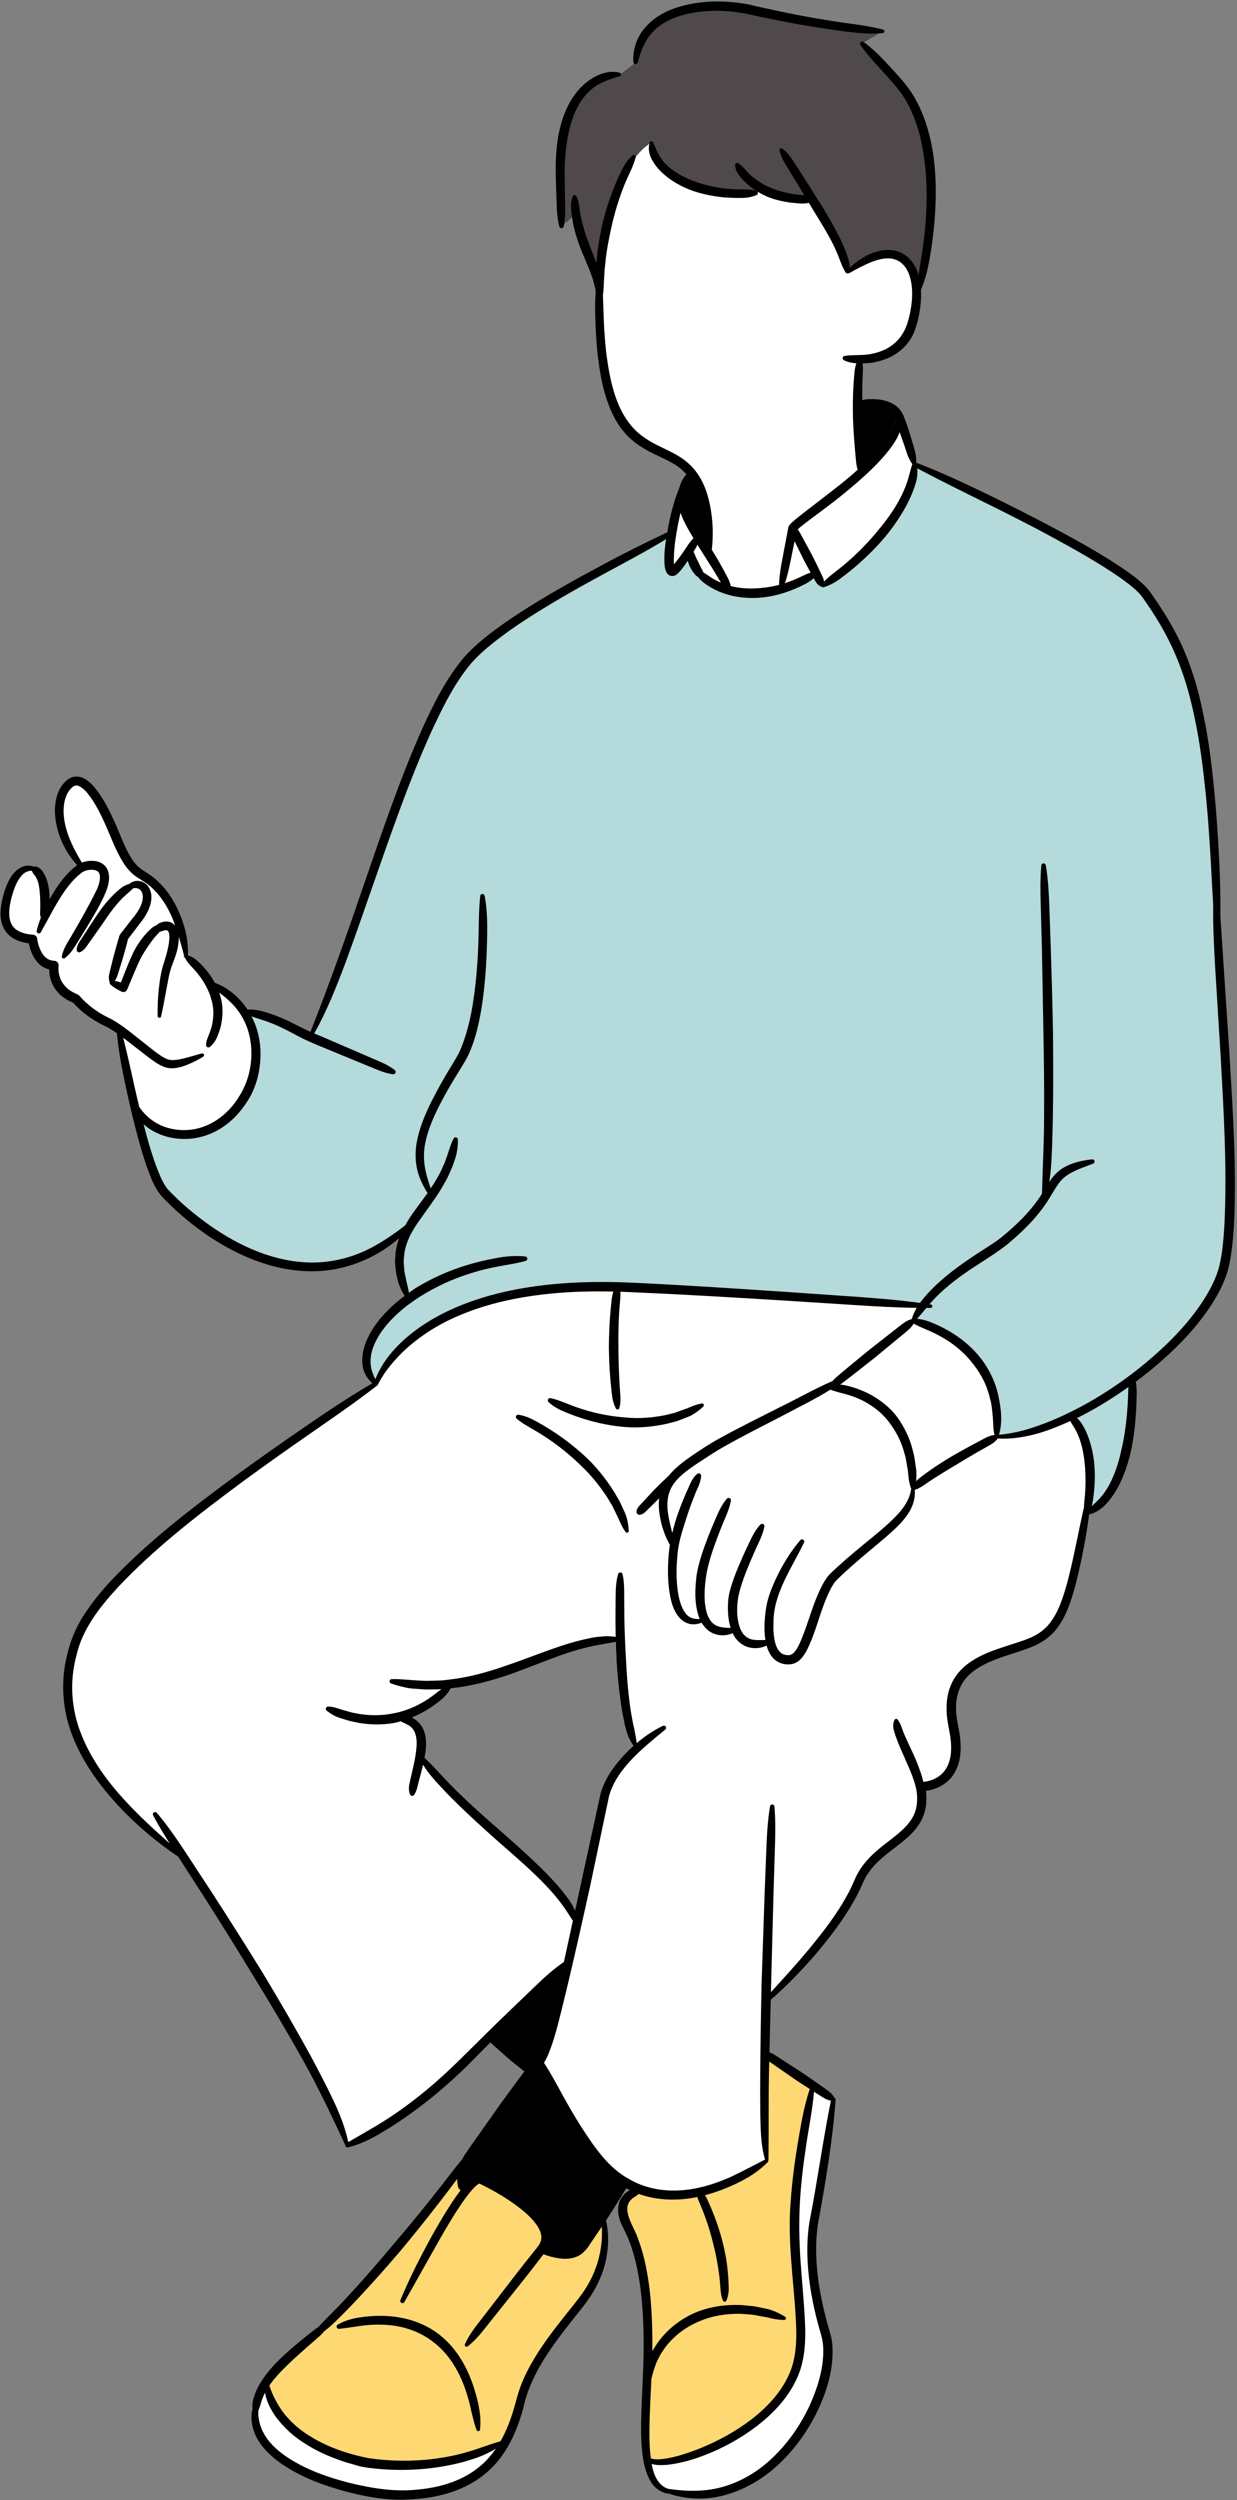
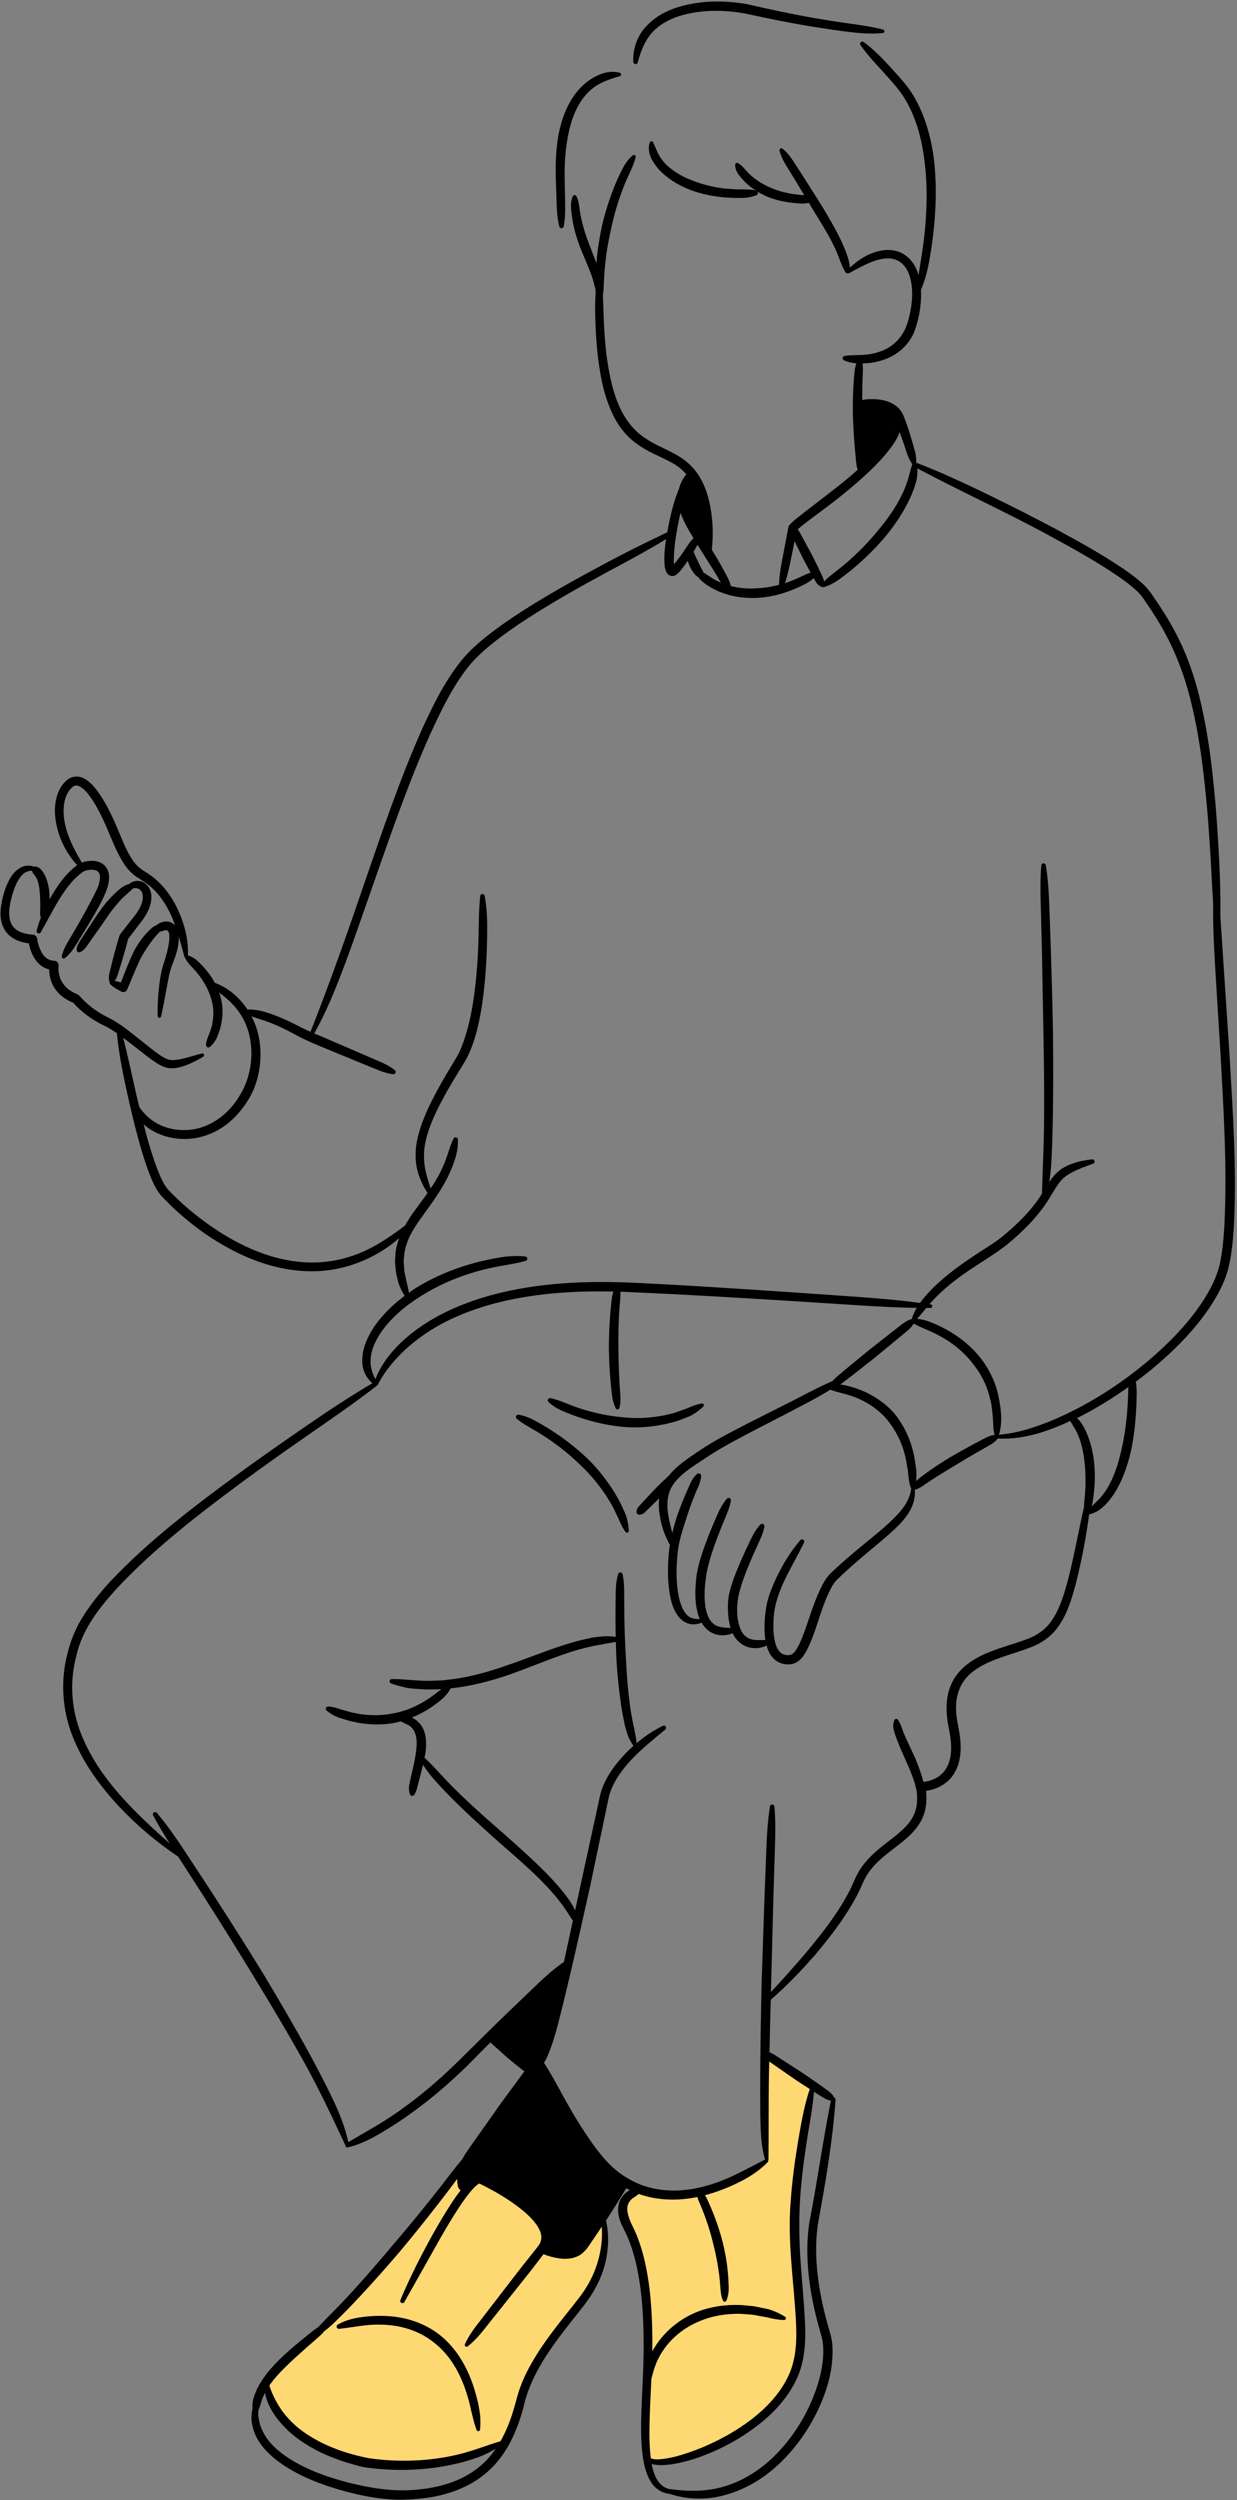
<svg xmlns="http://www.w3.org/2000/svg" fill="#000000" height="500.4" id="Layer_1" preserveAspectRatio="xMidYMid meet" version="1.1" viewBox="-0.1 -0.3 247.7 500.4" width="247.7" x="0" xml:space="preserve" y="0" zoomAndPan="magnify">
  <rect x="-0.1" y="-0.3" width="247.7" height="500.4" fill="#808080" stroke="none" />
  <g>
    <g id="change1_1">
-       <path d="M245.396,213.284l-0.151-2.53l-1.82-27.456l-0.006-0.205 c0.048-3.262-0.024-6.765-0.223-11.006c-0.287-5.246-0.592-10.386-1.154-15.6 c-0.609-6.042-1.373-10.947-2.403-15.449c-1.267-5.662-2.995-10.458-5.293-14.68 c-1.147-2.152-2.478-4.304-4.137-6.68c-0.685-1.089-1.649-2.214-2.537-2.934 c-1.039-0.913-2.204-1.733-3.106-2.369c-4.535-3.086-9.336-5.72-13.474-7.944 c-4.182-2.235-8.744-4.555-13.934-7.086c-4.789-2.312-8.843-4.191-13.059-5.847 l-1.448-0.569l-0.153-1.547c-0.078-0.782-0.313-1.566-0.548-2.351 c-0.103-0.347-0.208-0.694-0.295-1.027c-0.429-1.445-0.908-2.987-1.551-4.6 c-0.251-0.733-0.793-1.461-1.429-1.89c-0.618-0.436-1.372-0.743-2.248-0.913 c-0.592-0.117-1.216-0.174-1.91-0.174l-2.818,0.05l0.017-3.11 c0.015-0.955,0.049-1.909,0.096-2.879l0.027-0.557l0.075-2.198l2.373-0.263 c1.995-0.324,3.655-0.974,4.956-1.95c1.477-1.081,2.587-2.585,3.13-4.249 c0.57-1.71,0.92-3.432,1.067-5.264c0.047-0.607,0.059-1.246,0.034-1.899 l-0.021-0.556l0.213-0.514c0.65-1.568,1.123-3.307,1.534-5.635 c0.415-2.375,0.713-4.568,0.909-6.705c0.461-4.991,0.424-9.421-0.109-13.514 c-0.716-5.038-2.215-9.32-4.429-12.693c-1.089-1.6-2.361-2.984-3.608-4.341 l-0.767-0.84c-0.865-0.939-3.37-3.759-4.677-4.89l4.185-2.456 c-0.995-0.162-5.965-0.595-6.924-0.725c-2.149-0.295-4.397-0.646-6.872-1.075 c-3.979-0.69-8.218-1.565-13.604-2.81c-1.971-0.336-3.902-0.507-5.736-0.507 c-2.86,0-5.586,0.416-8.073,1.225c-2.418,0.82-4.414,2.099-5.802,3.731 c-1.492,1.693-2.268,3.975-2.17,6.108l-3.545,2.698c0,0-2.415-0.005-4.368,1.104 c-1.257,0.713-2.501,1.642-3.492,2.85c-1.724,2.126-2.889,4.851-3.556,8.285 c-0.473,2.686-0.637,5.653-0.503,9.083l0.151,4.537 c0.046,1.421-0.124,3.361,0.125,4.544l2.669-2.215l0.91,3.26 c0.308,1.103,0.672,2.127,0.918,2.801l1.95,4.701 c0.335,0.878,0.608,1.616,0.809,2.429c0.001,0.002,0.364,1.378,0.364,1.378 l0.066,0.921l-0.013,0.2c-0.089,1.374-0.117,2.792-0.08,4.231 c0.051,2.589,0.217,5.297,0.488,7.974c0.334,2.552,0.727,5.264,1.517,7.869 c0.666,2.138,1.676,4.876,3.635,7.129c1.841,2.207,4.449,3.567,6.559,4.527 l0.157,0.075c1.135,0.537,2.308,1.094,3.38,1.769 c0.381,0.245,0.753,0.522,1.124,0.84l1.547,1.415l-1.018,1.817 c-0.249,0.445-0.456,0.959-0.632,1.575l-0.037,0.129l-0.05,0.124 c-0.393,0.971-0.746,2.004-1.076,3.148c-0.384,1.354-0.707,2.761-1.015,4.429 l-0.236,1.276l-1.171,0.557c-4.653,2.217-8.75,4.289-12.534,6.341 c-4.235,2.272-9.236,5.013-14.218,8.126c-2.678,1.676-4.835,3.133-6.783,4.586 c-1.948,1.459-4.205,3.249-6.124,5.418c-3.593,4.282-6.052,9.341-8.25,14.127 c-4.124,9.286-7.473,19.007-10.713,28.409l-0.78,2.26 c-2.868,8.419-6.318,18.353-10.175,28.197l-1.018,2.599l-3.085-1.553 c-0.94-0.475-1.894-0.959-2.878-1.397c-1.301-0.582-2.576-1.061-3.795-1.424 c-0.91-0.272-1.734-0.421-2.518-0.456l-1.21-0.053l-0.721-0.972 c-1.411-1.901-3.206-3.35-5.192-4.191l-0.776-0.329l-0.426-0.727 c-0.327-0.558-0.691-1.089-1.089-1.589c-0.549-0.695-1.117-1.322-1.719-1.892 c-0.26-0.254-0.616-0.577-1.068-0.82l-1.304-0.701l-0.034-1.48 c-0.047-2.018-0.495-4.134-1.331-6.291c-1.044-2.692-2.432-4.9-4.173-6.611 c-0.863-0.892-2.047-1.671-3.099-2.337c-1.087-0.694-1.915-1.567-2.676-2.817 c-0.954-1.544-1.637-3.2-2.369-4.972c-0.291-0.706-0.585-1.42-0.898-2.124 c-1.1-2.403-2.23-4.735-3.918-6.809c-0.368-0.435-0.826-0.936-1.439-1.36 c-0.528-0.367-1.068-0.56-1.561-0.56c-0.097,0-0.195,0.007-0.321,0.027 c-0.795,0.118-1.375,0.768-1.635,1.06c-0.404,0.464-0.739,1.041-0.983,1.677 c-0.796,2.197-0.713,4.737,0.243,7.725c0.56,1.652,1.41,3.261,2.459,4.652 l1.377,1.826l-1.671,1.563c-0.628,0.588-1.241,1.275-1.871,2.099l-2.818,3.688 l-1.592-4.36c-0.044-0.123-0.092-0.242-0.147-0.371 c-0.184-0.435-0.43-0.837-0.721-1.183c-0.219-0.257-0.461-0.405-0.678-0.405 l-0.398,0.011l-0.382-0.11c-0.17-0.05-0.348-0.075-0.528-0.075 c-0.481,0-0.976,0.166-1.438,0.486c-0.629,0.433-1.156,1.045-1.589,1.862 c-0.82,1.479-1.216,3.011-1.548,4.792c-0.336,2.107-0.041,3.71,0.872,4.857 c0.698,0.842,1.682,1.402,3.009,1.711l1.434,0.334l0.499,1.652 c0.227,0.661,0.487,1.208,0.801,1.681c0.368,0.56,0.81,1.003,1.315,1.316 c0.092,0.057,0.189,0.109,0.291,0.156l1.267,0.584l0.188,1.383 c0.023,0.171,0.053,0.339,0.084,0.482c0.176,0.749,0.465,1.422,0.856,1.993 c0.445,0.646,0.954,1.181,1.533,1.577c0.503,0.378,1.06,0.643,1.436,0.81 l0.469,0.209l0.351,0.375c1.556,1.661,3.4,3.007,5.56,4.077 c0.684,0.31,1.362,0.687,2.134,1.189l1.012,0.657l0.131,1.2 c0.385,3.532,1.071,6.969,1.627,9.567c0.927,4.326,1.772,7.839,2.66,11.053 c0.593,2.135,1.133,3.871,1.687,5.423l0.186,0.497 c0.6,1.597,1.166,3.106,2.365,4.672c2.482,2.671,5.276,5.1,8.514,7.409 c7.167,4.971,14.286,7.492,21.163,7.492c4.631,0,9.448-1.418,13.564-3.993 l4.201-2.628l-0.343,5.378c-0.006,0.218,0.019,0.433,0.043,0.669l0.036,0.403 c0.041,0.614,0.11,1.335,0.304,2.018l0.05,0.209 c0.137,0.702,0.385,1.422,0.738,2.139l0.892,1.815l-1.566,1.277 c-2.143,1.749-3.817,3.577-5.088,5.542c-0.767,1.247-1.805,3.153-1.954,5.325 c-0.078,1.04,0.055,1.947,0.408,2.722c0.089,0.201,0.194,0.397,0.312,0.584 l1.393,2.194l-2.223,1.345c-4.342,2.628-8.354,5.343-11.709,7.654 c-4.994,3.428-9.423,6.549-13.526,9.533c-9.02,6.639-17.745,13.265-25.318,21.279 c-2.152,2.348-3.778,4.406-5.142,6.515c-1.474,2.194-2.598,4.793-3.268,7.578 c-1.415,5.312-1.036,11.077,1.077,16.251c1.821,4.573,4.815,9.05,9.148,13.683 c3.32,3.534,7.126,6.772,11.313,9.624l0.426,0.29l5.257,8.144 c3.408,5.341,6.825,10.825,10.152,16.292c3.863,6.307,6.957,11.564,9.736,16.541 c3.025,5.395,5.574,10.785,8.356,16.767l0.056,0.124 c2.269-0.596,4.336-1.712,6.069-2.734c2.237-1.327,4.194-2.608,6.001-3.931 c3.669-2.633,7.255-5.666,10.93-9.241l5.301-5.355l3.859,3.463l0.715,0.594 c0.486,0.406,0.972,0.813,1.513,1.232l1.928,1.524l-5.061,6.87l-6.256,8.86 c-0.206,0.291-0.406,0.589-0.596,0.893l-0.102,0.162l-0.124,0.144 c-0.05,0.059-0.097,0.126-0.12,0.162l-0.179,0.295 c-0.11,0.179-0.223,0.356-0.26,0.428l-0.155,0.356l-0.253,0.293 c-0.809,0.936-1.548,1.889-2.169,2.703c-1.235,1.623-2.493,3.229-3.763,4.826 c-2.542,3.191-5.166,6.37-7.784,9.425c-3.007,3.588-5.559,6.519-8.033,9.223 c-1.604,1.753-2.945,3.165-4.212,4.432c-0.892,0.902-1.776,1.796-2.639,2.715 l-0.219,0.233l-0.271,0.172c-0.37,0.235-0.688,0.485-0.93,0.679l-2.243,1.806 c-1.484,1.202-2.937,2.487-4.283,3.782c-1.64,1.649-2.756,3.013-3.64,4.459 c-0.479,0.753-0.882,1.621-1.208,2.599c-0.218,0.635-0.308,1.246-0.268,1.815 l0.024,0.35l-0.071,0.343c-0.094,0.451-0.146,0.875-0.157,1.263 c-0.019,1.066,0.248,2.233,0.754,3.387c0.909,1.886,2.471,3.599,4.756,5.222 c3.422,2.382,7.466,4.116,13.087,5.617c2.681,0.682,4.906,1.104,7.034,1.332 c1.04,0.125,2.152,0.188,3.306,0.188c1.207,0,2.464-0.065,3.843-0.201 c5.352-0.517,9.878-2.308,13.109-5.195c3.119-2.73,5.374-6.787,6.865-12.272 c0.892-4.134,2.782-8.096,6.131-12.853c1.423-2.012,2.981-3.992,4.33-5.69 l0.56-0.704c1.268-1.591,2.58-3.236,3.562-5.107 c1.186-2.188,1.931-4.434,2.215-6.709c0.167-1.215,0.214-2.424,0.138-3.592 l-0.345-3.224l4.649-7.12l2.243,1.132l-2.75,3.805l1.087,4.249 c0.394,0.799,0.767,1.554,1.068,2.406c0.531,1.349,0.906,2.702,1.211,3.882 c1.403,5.745,1.635,11.639,1.681,16.128c0.039,3.306-0.115,6.663-0.267,9.972 c-0.095,2.089-0.192,4.186-0.239,6.281c-0.017,2.763,0.012,5.463,0.527,8.083 c0.228,1.081,0.594,2.483,1.414,3.735c0.631,0.966,1.746,1.676,2.842,1.806 l0.244,0.029l0.234,0.075c1.776,0.572,3.642,0.862,5.547,0.862 c1.815,0,3.585-0.262,5.302-0.791c3.841-1.117,7.51-3.338,10.616-6.428 c2.925-2.893,5.34-6.34,7.169-10.232c2.029-4.379,2.919-8.366,2.724-12.155 c-0.029-0.455-0.099-0.961-0.204-1.53c-0.128-0.543-0.262-1.076-0.406-1.54 c-0.3-0.996-0.565-2-0.835-3.023c-0.532-2.124-0.951-4.186-1.246-6.13 c-0.697-4.593-0.764-8.654-0.19-12.502c1.359-7.399,2.859-15.997,3.499-24.509 l-0.106-0.095l-0.188-0.296c-0.265-0.416-0.644-0.716-1.022-0.981l-1.693-1.2 c-0.748-0.539-1.509-1.057-2.276-1.579l-1.087-0.743c0,0-5.451-3.519-5.583-3.597 l-1.281-0.756l0.031-1.487c0.06-2.899,0.13-5.797,0.212-8.696l0.031-1.099 l0.822-0.73c2.686-2.386,5.378-5.134,8.201-8.369 c2.63-3.119,5.628-6.872,7.959-11.126c0.422-0.716,0.772-1.481,1.15-2.311 l0.339-0.738c0.427-1.024,1.012-2.01,1.731-2.923 c1.424-1.821,3.264-3.225,5.039-4.579l0.24-0.185 c1.69-1.31,3.439-2.666,4.581-4.642c0.741-1.246,1.11-2.745,1.098-4.456 l-0.014-1.922l1.846-0.537c0.873-0.255,1.673-0.658,2.387-1.208 c1.185-0.902,2.064-2.388,2.411-4.069c0.289-1.419,0.298-2.999,0.033-4.796 c-0.081-0.505-0.172-0.983-0.267-1.484c-0.209-1.097-0.406-2.133-0.443-3.22 c-0.246-3.463,1.017-6.562,3.426-8.469c2.387-1.972,5.406-2.954,8.603-3.994 l0.53-0.172c1.31-0.426,2.663-0.865,3.964-1.472 c1.517-0.73,2.811-1.748,3.737-2.936c2.075-2.686,2.961-5.938,3.73-8.757 c1.068-4.262,1.91-8.545,2.503-12.732l0.205-1.446l1.353-0.551 c0.696-0.285,1.356-0.741,1.971-1.368c0.836-0.843,1.584-1.841,2.267-3.021 c1.128-2.015,1.999-4.345,2.657-7.088c0.497-2.213,0.838-4.673,1.043-7.513 c0.087-1.262,0.137-2.527,0.154-3.793c0.01-0.522,0.011-1.11-0.044-1.732 l-0.123-1.399l1.118-0.849c0.753-0.57,1.499-1.154,2.224-1.748 c5.106-4.233,8.802-8.167,11.616-12.357c1.296-1.978,2.88-4.639,3.626-7.673 c0.662-2.772,0.886-5.595,1.071-8.44 C246.644,234.226,246.01,223.587,245.396,213.284z M125.131,350.664 c-2.153,2.272-4.137,4.9-5.002,8.121l-3.917,17.989 c-0.373,1.763-0.78,3.527-1.153,5.29c-0.475-1.051-1.085-2.035-1.797-2.916 c-1.17-1.577-2.509-3.018-3.849-4.425c-2.73-2.781-5.629-5.341-8.511-7.901 c-2.899-2.526-5.781-5.053-8.545-7.697c-1.373-1.322-2.712-2.679-4.001-4.086 c-1.119-1.204-2.204-2.424-3.459-3.544c0.102-0.475,0.203-0.932,0.254-1.407 c0.136-1.56,0.187-3.357-0.848-4.968c-0.475-0.712-1.153-1.306-1.899-1.679 c0.966-0.39,1.899-0.848,2.78-1.373c1.017-0.576,1.95-1.272,2.848-1.984 c0.831-0.695,1.594-1.475,2.102-2.475c4.001-0.407,7.901-1.441,11.665-2.713 c3.747-1.306,7.375-2.865,11.054-4.12c1.831-0.644,3.696-1.187,5.578-1.577 c0.933-0.237,1.882-0.322,2.814-0.543c0.644-0.119,1.306-0.22,1.967-0.356 c0.034,1.272,0.068,2.526,0.136,3.798c0.187,2.882,0.475,5.782,0.899,8.664 c0.187,1.441,0.492,2.882,0.78,4.323c0.187,0.712,0.407,1.424,0.644,2.119 c0.288,0.661,0.661,1.306,1.068,1.916 C126.182,349.613,125.656,350.139,125.131,350.664z" fill="#ffffff" />
-     </g>
+       </g>
    <g id="change2_1">
-       <path d="M130.341,28.226c0,0,1.656,12.969,22.275,9.355 c0,0,3.853,2.222,9.939,2.039c0,0,6.244,8.725,7.095,14.498 c0,0,11.873-9.338,14.019,2.921c0.65-1.568,1.123-3.307,1.534-5.635 c0.415-2.375,0.713-4.568,0.909-6.705c0.461-4.991,0.424-9.421-0.109-13.514 c-0.716-5.038-2.215-9.32-4.429-12.693c-1.089-1.6-2.361-2.984-3.608-4.341 l-0.767-0.84c-0.865-0.939-3.37-3.759-4.677-4.89l4.185-2.456 c-0.995-0.162-5.965-0.595-6.924-0.725c-2.149-0.295-4.397-0.646-6.872-1.075 c-3.979-0.69-8.218-1.565-13.604-2.81c-1.971-0.336-3.902-0.507-5.736-0.507 c-2.86,0-5.586,0.416-8.073,1.225c-2.418,0.82-4.414,2.099-5.802,3.731 c-1.492,1.693-2.268,3.975-2.17,6.108l-3.545,2.698c0,0-2.415-0.005-4.368,1.104 c-1.257,0.713-2.501,1.642-3.492,2.85c-1.724,2.126-2.889,4.851-3.556,8.285 c-0.473,2.686-0.637,5.653-0.503,9.083l0.151,4.537 c0.046,1.421-0.124,3.361,0.125,4.544l2.669-2.215l0.91,3.26 c0.308,1.103,0.672,2.127,0.918,2.801l1.95,4.701 c0.335,0.878,0.608,1.616,0.809,2.429c0.001,0.002,0.364,1.378,0.364,1.378 S120.809,34.08,130.341,28.226z" fill="#4f494b" />
-     </g>
+       </g>
    <g id="change3_1">
      <path d="M120.95,443.331l-3.649,5.394c-0.214,0.339-0.508,0.77-0.897,1.096 l-0.067,0.055l-0.05,0.071c-0.074,0.103-0.123,0.147-0.208,0.212 c-0.309,0.28-0.724,0.47-1.007,0.589c-0.758,0.312-1.563,0.355-2.277,0.356 c-0.715-0.043-1.48-0.173-2.277-0.386c-0.369-0.096-0.738-0.191-1.111-0.327 c-0.113-0.037-0.214-0.074-0.325-0.135l-0.512-0.285l-0.606,0.788 c-0.194,0.247-0.384,0.49-0.546,0.728c-1.65,2.152-3.345,4.276-5.038,6.4 l-5.487,6.87c-0.819,1.049-1.597,2.017-2.466,2.878 c0.68-1.133,1.473-2.158,2.198-3.097c0,0,4.894-6.332,5.61-7.263 c1.572-2.045,3.145-4.09,4.785-6.116c0.156-0.204,0.325-0.412,0.492-0.62 c0.462-0.573,0.897-1.114,1.142-1.605c0.373-0.785,0.426-1.675,0.15-2.588 c-0.458-1.39-1.507-2.768-3.302-4.336c-2.368-2.055-5.321-3.932-9.298-5.91 l-0.254-0.127l-0.269,0.092c-0.096,0.033-0.2,0.084-0.373,0.19 c-0.189,0.132-0.416,0.303-0.644,0.512c-0.382,0.351-0.758,0.76-1.22,1.326 c-0.7,0.859-1.402,1.832-2.142,2.969c-1.431,2.158-2.734,4.375-3.824,6.265 l-4.726,8.395c0.356-0.749,0.697-1.45,1.008-2.08 c1.019-2.039,2.141-4.166,3.424-6.494c1.346-2.356,2.508-4.33,3.807-6.301 c0.536-0.802,1.085-1.604,1.687-2.389l0.46-0.599l-0.647-0.392 c-0.148-0.09-0.21-0.197-0.261-0.435c-0.063-0.36-0.094-0.705-0.105-1.057 l0.013-0.161v-2.091l-1.223,1.648c-1.217,1.641-2.451,3.264-3.705,4.871 c-2.493,3.218-5.072,6.429-7.659,9.538c-2.902,3.401-5.567,6.394-8.149,9.148 c-1.378,1.461-2.804,2.972-4.281,4.398c-0.93,0.947-1.826,1.747-2.861,2.562 c-0.368,0.463-0.807,0.865-1.219,1.232l-2.162,1.872l-0.421,0.376 c-1.264,1.128-2.571,2.293-3.767,3.489c-1.437,1.378-2.553,2.654-3.412,3.903 l-0.19,0.276l0.104,0.319c0.661,2.017,1.636,3.902,2.906,5.612 c1.372,1.777,3.102,3.355,4.996,4.561c3.373,2.216,7.719,3.887,12.601,4.835 c2.346,0.341,4.742,0.514,7.121,0.514h0.001c2.168,0,4.347-0.144,6.485-0.429 c2.674-0.389,4.793-0.849,6.65-1.444c1.079-0.309,2.132-0.668,3.191-1.03 c1.039-0.354,2.085-0.711,3.167-1.022l0.266-0.076l0.137-0.24 c1.185-2.083,2.166-4.532,2.91-7.268l0.281-1.008 c0.219-0.796,0.444-1.612,0.722-2.425c0.419-1.156,0.903-2.269,1.442-3.315 c0.974-1.918,2.2-3.915,3.747-6.104c1.367-1.933,2.838-3.791,4.352-5.684 l0.652-0.816c1.31-1.635,2.546-3.18,3.528-4.934 c2.021-3.58,2.991-7.76,2.732-11.771L120.95,443.331z M70.508,464.755 c-0.486,0.073-0.972,0.146-1.461,0.211c1.269-0.509,2.577-0.738,3.643-0.882 c1.118-0.141,2.215-0.213,3.262-0.213c0.633,0,1.267,0.026,1.912,0.081 c3.632,0.259,7.058,1.532,9.649,3.586c2.522,1.984,4.583,4.883,5.964,8.39 c0.674,1.633,1.124,3.345,1.504,4.924c0.166,0.847,0.316,1.695,0.412,2.502 c0.014,0.24,0.022,0.482,0.026,0.725c-0.058-0.219-0.114-0.447-0.169-0.684 c-0.216-0.814-0.416-1.611-0.575-2.455c-0.48-1.842-0.931-3.374-1.572-4.85 c-1.39-3.401-3.446-6.207-5.932-8.105c-2.53-2.037-5.763-3.291-9.348-3.623 c-0.682-0.063-1.367-0.093-2.052-0.093c-0.969,0-1.99,0.06-3.037,0.179 C71.987,464.534,71.248,464.645,70.508,464.755z M162.872,417.521l-0.172,0.503 c-1.044,3.043-1.609,6.277-2.154,9.404l-0.227,1.294 c-0.513,3.203-1.14,7.444-1.415,11.742c-0.453,5.478,0.03,11.001,0.498,16.342 c0.209,2.397,0.426,4.876,0.553,7.298c0.206,3.614,0.176,7.807-1.609,11.487 c-1.501,3.176-4.037,6.157-7.538,8.855c-2.91,2.231-6.343,4.183-10.206,5.802 c-2.15,0.852-3.923,1.437-5.594,1.848c-1.081,0.255-2.031,0.41-2.908,0.475 c-0.158,0.017-0.349,0.027-0.541,0.027c-0.306,0-1.078-0.029-1.634-0.296 l-0.332-0.159l-0.047-0.366c-0.325-2.54-0.305-5.181-0.243-7.429 c0.045-1.886,0.135-3.789,0.224-5.697c0.046-0.974,0.092-1.95,0.132-2.925 l0.226-0.879c0.205-0.753,0.418-1.532,0.744-2.293 c0.124-0.417,0.356-0.847,0.579-1.262c0.113-0.21,0.228-0.421,0.326-0.635 l0.301-0.478c0.31-0.481,0.617-0.954,0.975-1.396 c1.81-2.268,4.215-4.051,6.953-5.153c2.37-1.013,5.053-1.53,7.962-1.53 l0.581,0.007l2.174,0.171c0.483,0.046,0.95,0.14,1.417,0.235 c0.252,0.051,0.504,0.103,0.759,0.145c0.362,0.069,0.707,0.135,1.052,0.184 c0.317,0.087,0.541,0.137,0.767,0.187l0.347,0.079 c0.185,0.035,0.363,0.066,0.537,0.093c-0.769-0.368-1.656-0.703-2.581-0.849 c-0.293-0.053-0.568-0.113-0.843-0.172c-0.45-0.097-0.9-0.196-1.364-0.248 l-2.28-0.22c-0.315-0.012-0.669-0.021-1.022-0.021 c-2.782,0-5.389,0.483-7.746,1.434c-2.801,1.176-5.244,3.049-7.058,5.413 c-0.416,0.536-0.791,1.145-1.152,1.734l-0.096,0.157l-0.132,0.248l-1.317,2.201 l0.057-2.565c0.018-0.808,0.034-1.515,0.034-2.223 c-0.028-4.499-0.24-10.41-1.642-16.201c-0.32-1.262-0.687-2.615-1.194-3.915 c-0.246-0.718-0.592-1.439-0.926-2.135c-0.27-0.563-0.529-1.104-0.719-1.598 c-0.419-1.123-0.828-2.556-0.29-3.744c0.224-0.551,0.646-1.065,1.211-1.462 c0.43-0.267,0.729-0.451,1.023-0.732l0.304-0.291l0.395,0.142 c2.023,0.729,4.231,1.099,6.562,1.099c1.586,0,3.201-0.172,4.798-0.513 l0.604-0.129l0.185,0.589c0.162,0.519,0.374,1.006,0.585,1.492 c0.378,0.858,0.722,1.754,1.049,2.649c0.64,1.767,1.184,3.612,1.618,5.488 c0.536,1.978,0.868,4.014,1.096,5.565c0.137,0.95,0.224,1.898,0.293,2.847 l0.033,0.393c0.037,0.463,0.073,0.911,0.166,1.352 c0.118-0.536,0.159-1.106,0.126-1.729c-0.034-0.979-0.084-1.946-0.184-2.897 c-0.149-1.711-0.47-3.563-0.984-5.675c-0.495-1.912-1.091-3.763-1.77-5.491 c-0.35-0.884-0.719-1.772-1.12-2.643c-0.18-0.406-0.368-0.786-0.591-1.152 l-0.473-0.777l0.879-0.232c2.085-0.551,4.173-1.323,6.204-2.297 c2.481-1.194,4.423-2.508,5.929-4.013l-0.036-0.095l0.116-0.225 c0.027-2.499,0.028-4.949,0.029-7.415c0.002-3.357,0.003-6.742,0.071-10.101 l0.083-3.248l1.396,0.997l5.079,3.522L162.872,417.521z" fill="#fed873" />
    </g>
    <g id="change4_1">
-       <path d="M225.464,276.75l1.159-0.825l-0.089,1.42 c-0.032,0.511-0.049,1.022-0.065,1.533c-0.038,1.424-0.111,2.659-0.226,3.847 c-0.242,2.74-0.624,5.179-1.167,7.452c-0.604,2.764-1.413,5.073-2.47,7.045 c-0.625,1.141-1.354,2.157-2.171,3.027c-0.387,0.416-0.801,0.8-1.219,1.186 l-2.088,1.942l0.722-2.398c0.092-0.307,0.152-0.614,0.199-0.921 c0.134-0.837,0.233-1.684,0.3-2.53c0.146-1.671,0.135-3.398-0.032-5.139 c-0.215-1.839-0.601-3.47-1.18-4.975c-0.367-0.948-0.725-1.686-1.127-2.323 c-0.284-0.435-0.582-0.788-0.907-1.073l-0.725-0.635l0.844-0.468 c0.097-0.055,0.2-0.099,0.302-0.142c0.059-0.025,0.117-0.048,0.172-0.079 C218.951,281.057,222.139,279.117,225.464,276.75z M245.762,244.714 c-0.176,3.206-0.416,5.856-1.018,8.381c-0.69,2.951-2.249,5.604-3.532,7.587 c-2.754,4.154-6.519,8.195-11.511,12.359c-4.494,3.719-9.248,6.867-14.132,9.358 c-2.883,1.471-5.351,2.539-7.769,3.361c-2.693,0.959-5.323,1.553-7.808,1.763 l-0.997,0.084l0.291-0.957c0.763-2.512,0.349-5.206-0.099-7.273 c-0.489-2.496-1.609-4.975-3.239-7.182c-1.585-2.066-3.576-3.835-5.909-5.249 c-1.293-0.768-2.411-1.336-3.515-1.783c-1.132-0.501-2.09-0.762-3.034-0.834 l-1.363-0.103l0.905-1.023c0.641-0.724,1.247-1.448,1.854-2.173l0.203-0.243 h0.032l0.385-0.477c0.299-0.371,0.616-0.723,0.951-1.075 c1.271-1.351,2.763-2.668,4.559-4.024c1.59-1.229,3.297-2.326,4.949-3.388 c1.711-1.1,3.481-2.239,5.183-3.558c3.759-3.137,6.392-6.011,8.265-9.028 c0.246-0.386,0.474-0.765,0.697-1.137c0.858-1.43,1.667-2.78,2.976-3.662 c0.979-0.69,2.143-1.207,3.331-1.672c-1.186,0.268-2.414,0.696-3.551,1.431 c-0.746,0.493-1.471,1.242-2.15,2.224l-0.128,0.216l-1.252-0.454 c0.228-1.448,0.376-3.009,0.45-4.771c0.156-2.876,0.222-5.725,0.27-8.376 c0.104-5.703,0.065-11.393,0.017-16.734c-0.096-5.272-0.241-10.742-0.441-16.717 l-0.288-8.358c-0.072-1.965-0.164-4.022-0.397-6.074 c-0.072,1.949-0.025,3.946,0.041,6.098l0.22,8.344l0.305,16.723 c0.098,5.331,0.189,11.013,0.136,16.719c0,3.261-0.12,6.559-0.237,9.749 c-0.071,1.95-0.142,3.897-0.187,5.841l-0.015,0.662l-0.312,0.016 c-1.851,2.881-4.427,5.622-8.077,8.597c-1.059,0.824-2.233,1.575-3.368,2.301 c-0.563,0.36-1.128,0.721-1.685,1.094c-1.623,1.077-3.354,2.253-5.029,3.565 c-1.8,1.406-3.28,2.761-4.526,4.143c-0.594,0.63-1.104,1.249-1.525,1.85 l-0.237,0.338l-0.409-0.055c-4.31-0.581-8.688-0.924-12.455-1.2l-14.697-1.034 c-9.606-0.632-19.542-1.286-29.418-1.763c-2.508-0.125-4.822-0.186-7.078-0.186 c-8.399,0-15.664,0.879-22.21,2.689c-5.279,1.474-9.679,3.435-13.449,5.995 c-4.494,3.067-7.537,6.545-9.042,10.336l-0.538,1.355l-0.69-1.284 c-0.837-1.559-1.166-3.067-1.009-4.612c0.127-1.594,0.777-3.292,1.985-5.18 c1.847-2.786,4.619-5.356,8.245-7.65c3.141-1.998,6.602-3.586,10.285-4.72 c1.618-0.523,3.373-0.961,5.514-1.374c0.547-0.107,1.097-0.203,1.648-0.299 c0.78-0.137,1.576-0.276,2.371-0.447c-0.063-0.001-0.126-0.002-0.189-0.002 c-1.233,0-2.543,0.135-3.893,0.401c-2.11,0.378-3.931,0.809-5.575,1.321 c-3.694,1.08-7.215,2.647-10.477,4.66c-0.262,0.168-0.518,0.356-0.775,0.544 l-1.297,0.926l-0.174-1.075c-0.094-0.581-0.228-1.144-0.36-1.701 c-0.131-0.547-0.258-1.089-0.351-1.633c-0.206-0.733-0.267-1.52-0.296-2.115 l-0.023-0.312c-0.022-0.257-0.041-0.514-0.028-0.772l0.086-1.04 c0.094-1.487,0.638-2.899,1.157-4.082c0.671-1.308,1.431-2.537,2.278-3.69 l1.03-1.435c1.33-1.84,2.705-3.744,3.802-5.792 c0.353-0.585,0.656-1.197,0.973-1.957c0.341-0.778,0.608-1.385,0.786-2.025 c0.39-1.006,0.627-2.06,0.708-3.123c-0.185,0.474-0.338,0.949-0.495,1.439 c-0.168,0.522-0.335,1.042-0.541,1.558c-0.213,0.697-0.533,1.395-0.816,1.979 c-0.27,0.642-0.61,1.306-0.998,1.94c-0.382,0.718-0.854,1.433-1.309,2.124 l-0.758,1.152l-0.014-0.039c-0.429,0.594-0.868,1.19-1.31,1.791 c-0.504,0.685-1.014,1.377-1.519,2.082c-0.551,0.768-1.058,1.618-1.524,2.421 l-0.069,0.118l-0.108,0.082c-2.107,1.601-4.93,3.631-8.09,5.126 c-3.47,1.585-7.25,2.421-10.937,2.421c-6.69-0.015-13.919-2.638-20.907-7.584 c-3.153-2.202-6.104-4.738-8.53-7.33c-1.089-1.346-1.822-3.212-2.481-5.012 c-0.596-1.616-1.161-3.385-1.729-5.408c-0.159-0.546-0.302-1.109-0.445-1.671 c-0.099-0.391-0.198-0.781-0.302-1.165l-0.608-2.227l1.715,1.545 c0.505,0.454,1.021,0.839,1.534,1.14c1.811,1.07,3.938,1.635,6.151,1.635 c0.204,0,0.407-0.005,0.611-0.015c2.326-0.113,4.678-0.891,6.623-2.193 c1.881-1.233,3.508-2.931,4.839-5.052c1.193-1.796,2.027-4.129,2.361-6.58 c0.323-2.41,0.166-4.823-0.454-6.979c-0.259-0.882-0.636-1.806-1.12-2.74 l-0.777-1.498l1.597,0.545c0.807,0.275,1.516,0.517,2.224,0.741 c1.228,0.387,2.49,0.89,3.75,1.493c1.169,0.551,2.326,1.169,3.514,1.805 c1.056,0.572,2.107,1.026,3.124,1.464l0.647,0.281l11.227,4.623 c0.925,0.387,1.838,0.752,2.792,0.974c-0.785-0.495-1.647-0.878-2.638-1.299 l-11.176-4.817c-0.469-0.2-0.923-0.386-1.378-0.57l-0.714-0.291l0.378-0.671 c2.525-4.478,4.379-9.199,6.213-14.047c1.77-4.833,3.494-9.78,5.163-14.565 l0.915-2.62c3.339-9.569,6.792-19.464,11.011-28.834 c2.369-5.108,4.771-10.02,8.135-14.043c1.881-2.157,4.128-3.955,6.079-5.43 c1.931-1.456,4.073-2.921,6.743-4.61c4.005-2.521,8.505-5.119,14.163-8.178 l2.459-1.328c3.251-1.751,6.614-3.562,9.818-5.536l1.272-0.783l-0.347,2.09 c-0.142,1.147-0.28,2.395-0.247,3.677l0.02,0.334 c0.026,0.515,0.047,0.96,0.345,1.628c0.018,0.036,0.062,0.107,0.165,0.191 c0.106,0.094,0.234,0.154,0.309,0.154c0.332-0.009,0.437-0.092,0.583-0.206 c0.266-0.227,0.44-0.433,0.61-0.631c0.565-0.694,0.994-1.288,1.407-1.901 l0.771-1.141l0.435,1.306c0.141,0.424,0.243,0.735,0.37,1.033 c0.182,0.346,0.404,0.757,0.674,1.103c0.146,0.216,0.291,0.373,0.435,0.531 l0.209,0.063l0.224,0.243c0.4,0.523,0.926,1.008,1.61,1.481 c0.962,0.636,1.94,1.136,2.895,1.479c1.769,0.688,3.777,1.034,5.984,1.034 l0.486-0.006c2.139-0.08,4.288-0.506,6.379-1.265 c1.064-0.395,2.074-0.83,2.998-1.291c0.786-0.384,1.374-0.772,1.855-1.226 l0.627-0.591l0.699,1.224c0.214,0.398,0.421,0.685,0.782,0.895h0.287 l0.073,0.088c0.926-0.296,1.939-0.844,3.085-1.699 c0.935-0.698,2.032-1.536,3.076-2.458c2.032-1.758,3.907-3.645,5.578-5.61 c1.787-2.162,3.266-4.364,4.39-6.536c0.567-1.134,1.148-2.369,1.528-3.661 c0.37-1.027,0.504-2.072,0.4-3.06l-0.132-1.268l1.125,0.599 c4.085,2.17,8.299,4.255,12.374,6.273c4.856,2.403,9.879,4.889,14.71,7.532 c4.391,2.374,9.058,4.987,13.419,7.988c0.986,0.695,2.097,1.477,3.072,2.362 c1.098,0.927,1.796,1.836,2.503,2.911c1.642,2.407,2.97,4.581,4.051,6.635 c2.314,4.349,4.098,9.26,5.301,14.594c1.044,4.478,1.835,9.369,2.488,15.387 c0.599,5.358,0.945,10.852,1.224,15.58l0.115,2.19 c0.111,2.117,0.221,4.234,0.359,6.351c-0.064,4.313,0.154,8.51,0.425,13.16 l1.051,16.969l0.099,1.771C245.669,223.106,246.278,234.039,245.762,244.714z M96.766,186.874c0.034-1.772,0.03-3.78-0.195-5.82 c-0.09,1.532-0.115,3.072-0.14,4.577l-0.022,1.248 c-0.052,2.696-0.196,5.331-0.426,7.832c-0.439,4.761-1.163,10.294-3.22,15.237 c-0.482,1.131-1.103,2.134-1.76,3.196l-0.137,0.223 c-0.559,0.901-1.085,1.823-1.614,2.748l-0.375,0.656 c-1.142,2.018-2.454,4.439-3.503,7.07c-0.808,2.085-1.719,4.853-1.563,7.714 c0.06,1.471,0.441,2.975,1.138,4.497c-0.443-1.457-0.79-2.975-0.815-4.533 c-0.135-2.801,0.788-5.501,1.609-7.538c1.039-2.55,2.361-4.961,3.517-6.984 l0.325-0.552c0.559-0.947,1.121-1.901,1.707-2.83 c0.664-1.046,1.415-2.23,1.955-3.441c1.159-2.601,1.758-5.3,2.191-7.597 c0.423-2.342,0.747-4.906,0.991-7.832 C96.62,192.289,96.73,189.714,96.766,186.874z" fill="#b4dadb" />
-     </g>
+       </g>
    <g id="change5_1">
      <path d="M246.092,210.698l-1.824-27.592c0.053-3.69-0.053-7.38-0.224-11.066 c-0.287-5.216-0.596-10.433-1.157-15.639c-0.526-5.206-1.244-10.411-2.42-15.549 c-1.148-5.133-2.831-10.223-5.371-14.894c-1.248-2.34-2.665-4.581-4.168-6.732 c-0.665-1.057-1.664-2.284-2.696-3.119c-1.024-0.901-2.104-1.669-3.188-2.433 c-4.371-2.974-8.945-5.515-13.551-7.99c-4.611-2.464-9.274-4.814-13.965-7.103 c-4.652-2.246-9.329-4.433-14.166-6.278c0.108-1.629-0.502-3.052-0.892-4.54 c-0.462-1.553-0.948-3.096-1.562-4.634c-0.291-0.849-0.938-1.766-1.741-2.307 c-0.802-0.565-1.699-0.883-2.573-1.052c-0.879-0.174-1.749-0.211-2.604-0.18 c-0.482,0.021-0.964,0.057-1.43,0.183c-0.001-0.798,0.001-1.595,0.008-2.392 c0.014-0.947,0.048-1.892,0.094-2.836c0.041-0.694,0.063-1.386-0.045-2.097 c0.606-0.022,1.211-0.067,1.81-0.141c1.859-0.302,3.744-0.92,5.321-2.102 c1.581-1.157,2.832-2.818,3.434-4.663c0.61-1.829,0.957-3.59,1.107-5.467 c0.062-0.781,0.065-1.574,0.019-2.369c0.866-1.981,1.362-4.058,1.733-6.155 c0.391-2.243,0.708-4.501,0.918-6.773c0.419-4.539,0.481-9.141-0.115-13.712 c-0.646-4.544-1.98-9.113-4.567-13.051c-1.356-1.991-2.921-3.59-4.453-5.278 c-1.537-1.668-3.135-3.272-4.984-4.629c-0.152-0.11-0.367-0.118-0.528-0.003 c-0.202,0.145-0.248,0.425-0.104,0.627c1.313,1.861,2.834,3.517,4.358,5.164 c1.482,1.66,3.058,3.335,4.22,5.093c2.352,3.654,3.576,7.976,4.161,12.337 c0.623,4.375,0.62,8.854,0.261,13.297c-0.179,2.224-0.464,4.441-0.822,6.646 c-0.196,1.177-0.388,2.356-0.558,3.541c-0.035-0.122-0.055-0.245-0.093-0.366 c-0.566-1.828-1.924-3.708-3.966-4.384c-2.021-0.685-4.082-0.208-5.789,0.53 c-1.474,0.682-2.769,1.615-3.904,2.696c-0.055-0.976-0.322-1.912-0.661-2.812 c-0.413-1.127-0.893-2.228-1.421-3.298c-1.071-2.143-2.27-4.148-3.462-6.165 l-3.755-5.925l-1.901-2.944c-0.634-0.981-1.319-1.93-2.293-2.693 c-0.085-0.066-0.201-0.096-0.314-0.069c-0.199,0.047-0.322,0.247-0.275,0.446 c0.283,1.202,0.85,2.223,1.464,3.214l1.83,2.979l1.65,2.738 c-0.178-0.012-0.355-0.018-0.533-0.023c-0.7-0.091-1.409-0.131-2.099-0.259 c-1.382-0.248-2.735-0.615-4.001-1.164c-1.275-0.525-2.464-1.226-3.536-2.073 c-0.54-0.42-1.029-0.9-1.478-1.41c-0.439-0.518-0.878-1.027-1.529-1.441 l-0.063-0.04c-0.056-0.035-0.122-0.056-0.193-0.058 c-0.209-0.005-0.383,0.161-0.389,0.37c-0.022,0.914,0.389,1.615,0.872,2.236 c0.488,0.617,1.024,1.197,1.617,1.711c0.519,0.47,1.085,0.88,1.672,1.254 c-1.078-0.31-2.099-0.224-3.133-0.259c-1.04,0.02-2.073-0.09-3.105-0.167 c-2.054-0.248-4.078-0.704-5.991-1.418c-1.921-0.673-3.757-1.623-5.252-2.926 c-0.763-0.637-1.379-1.403-1.873-2.216c-0.473-0.842-0.768-1.662-1.229-2.65 l-0.02-0.044c-0.042-0.088-0.118-0.16-0.219-0.192 c-0.192-0.062-0.399,0.044-0.46,0.236c-0.37,1.148-0.112,2.431,0.458,3.46 c0.581,1.024,1.309,1.952,2.165,2.709c1.691,1.547,3.696,2.632,5.773,3.421 c2.1,0.744,4.281,1.173,6.469,1.391c1.097,0.06,2.193,0.149,3.289,0.106 c1.095,0.028,2.194-0.127,3.239-0.563c0.124-0.052,0.226-0.159,0.266-0.298 c0.049-0.169-0.025-0.32-0.142-0.436c0.66,0.402,1.351,0.753,2.054,1.063 c1.445,0.583,2.956,0.933,4.469,1.156c1.275,0.093,2.567,0.383,3.834,0.065 l1.027,1.703c1.212,1.982,2.456,3.959,3.51,5.973 c0.525,1.012,0.999,2.045,1.41,3.101c0.407,1.061,0.766,2.121,1.407,3.143 c0.077,0.121,0.214,0.213,0.368,0.223c0.049,0.003,0.084-0.033,0.13-0.044 c0.077,0.012,0.158,0.013,0.23-0.029c1.552-0.868,3.08-1.695,4.643-2.3 c1.547-0.578,3.217-0.918,4.614-0.403c1.397,0.479,2.384,1.781,2.857,3.32 c0.477,1.543,0.576,3.252,0.421,4.939c-0.145,1.669-0.507,3.43-1.061,4.964 c-0.567,1.524-1.517,2.849-2.785,3.828c-1.261,0.993-2.852,1.56-4.485,1.86 c-1.665,0.3-3.323,0.091-5.109,0.356l-0.017,0.002 c-0.145,0.023-0.277,0.114-0.346,0.257c-0.111,0.23-0.014,0.506,0.216,0.617 c0.79,0.38,1.628,0.547,2.479,0.613c-0.228,0.653-0.333,1.323-0.395,1.995 c-0.085,0.965-0.157,1.931-0.209,2.897c-0.115,1.932-0.108,3.865-0.08,5.794 c0.065,1.928,0.185,3.852,0.338,5.772l0.258,2.876 c0.059,0.659,0.145,1.316,0.342,1.961c-0.452,0.4-0.89,0.813-1.349,1.204 c-1.971,1.674-4.04,3.241-6.096,4.836l-3.107,2.388l-1.557,1.225 c-0.527,0.448-1.016,0.801-1.592,1.48c-0.078,0.092-0.136,0.207-0.16,0.334 l-0.007,0.035l-1.159,6.134c-0.348,1.779-0.663,3.564-0.702,5.403 c-1.578,0.417-3.198,0.642-4.818,0.708c-1.638,0.072-3.285-0.063-4.857-0.472 c-0.139-0.679-0.408-1.297-0.727-1.884c-0.413-0.804-0.849-1.593-1.287-2.381 c-0.567-1.021-1.172-2.015-1.783-3.004c0.296-2.561,0.251-5.156-0.15-7.739 c-0.428-2.693-1.212-5.469-2.945-7.812c-0.865-1.154-1.955-2.15-3.144-2.926 c-1.193-0.767-2.437-1.356-3.632-1.937c-2.408-1.122-4.587-2.399-6.189-4.325 c-3.277-3.832-4.343-9.243-5.048-14.389c-0.291-2.62-0.485-5.258-0.561-7.907 c-0.041-1.287-0.072-2.575-0.132-3.865c0.135-0.87,0.151-1.733,0.186-2.599 c0.092-1.237,0.114-2.48,0.282-3.709c0.219-2.471,0.702-4.907,1.23-7.322 c0.529-2.416,1.22-4.797,2.076-7.116c0.417-1.164,0.908-2.298,1.424-3.417 c0.53-1.111,1.038-2.23,1.356-3.468l0.007-0.029 c0.027-0.108,0.004-0.227-0.072-0.319c-0.128-0.155-0.357-0.177-0.511-0.049 c-1.057,0.871-1.719,1.986-2.292,3.135c-0.562,1.154-1.095,2.321-1.552,3.517 c-0.937,2.384-1.702,4.831-2.302,7.32c-0.514,2.505-0.954,5.029-1.136,7.578 c-0.001,0.006-0.001,0.012-0.001,0.018l-1.481-3.859 c-0.607-1.543-1.096-3.105-1.469-4.692c-0.173-0.795-0.347-1.594-0.43-2.405 c-0.121-0.81-0.189-1.61-0.632-2.439l-0.014-0.026 c-0.039-0.073-0.101-0.133-0.183-0.169c-0.193-0.085-0.418,0.002-0.503,0.195 c-0.378,0.858-0.44,1.748-0.343,2.615c0.052,0.873,0.198,1.737,0.347,2.597 c0.302,1.724,0.842,3.39,1.435,5.002l1.941,4.679 c0.292,0.767,0.58,1.534,0.77,2.301c0.126,0.456,0.22,0.896,0.354,1.34 c0.011,0.263,0.029,0.527,0.058,0.79c-0.101,1.478-0.13,2.96-0.091,4.442 c0.051,2.688,0.221,5.378,0.494,8.067c0.351,2.683,0.748,5.375,1.548,8.011 c0.811,2.611,1.907,5.253,3.792,7.42c1.843,2.208,4.424,3.649,6.841,4.747 c1.209,0.574,2.386,1.124,3.447,1.793c0.812,0.522,1.51,1.16,2.142,1.858 c-0.029,0.033-0.061,0.064-0.089,0.098c-0.267,0.312-0.482,0.648-0.681,0.991 c-0.331,0.589-0.556,1.211-0.731,1.839c-0.448,1.094-0.819,2.201-1.141,3.318 c-0.501,1.765-0.873,3.553-1.184,5.356c-4.499,2.13-8.966,4.351-13.358,6.732 c-4.819,2.584-9.609,5.243-14.267,8.154c-2.328,1.456-4.625,2.974-6.842,4.627 c-2.212,1.656-4.376,3.414-6.264,5.55c-3.65,4.35-6.086,9.34-8.376,14.329 c-4.461,10.048-7.957,20.42-11.519,30.74 c-3.422,10.044-6.929,20.03-10.826,29.844c-0.508-0.221-1.012-0.445-1.508-0.701 c-1.196-0.599-2.412-1.234-3.675-1.797c-1.261-0.565-2.564-1.065-3.899-1.462 c-1.138-0.341-2.324-0.55-3.529-0.489c-1.603-2.428-3.88-4.383-6.545-5.359 c-0.415-0.773-0.895-1.506-1.434-2.183c-0.553-0.701-1.147-1.363-1.791-1.972 c-0.599-0.584-1.277-1.092-2.165-1.313c0.123-2.634-0.424-5.226-1.375-7.679 c-0.975-2.514-2.366-4.941-4.354-6.895c-0.952-0.984-2.216-1.806-3.252-2.462 c-1.033-0.659-1.761-1.481-2.409-2.548c-1.307-2.115-2.135-4.562-3.218-7.003 c-1.106-2.416-2.269-4.825-4.041-7.004c-0.456-0.538-0.959-1.062-1.604-1.509 c-0.624-0.434-1.502-0.836-2.489-0.676c-0.992,0.146-1.666,0.799-2.15,1.341 c-0.509,0.584-0.878,1.256-1.141,1.946c-1.015,2.802-0.59,5.7,0.238,8.284 c0.774,2.286,2.011,4.383,3.613,6.129c-0.066,0.049-0.135,0.098-0.185,0.144 c-1.444,1.094-2.563,2.44-3.558,3.832c-0.646,0.928-1.228,1.888-1.777,2.864 c0.002-0.512-0.014-1.027-0.051-1.547c-0.111-0.969-0.305-1.954-0.723-2.926 c-0.205-0.484-0.486-0.964-0.856-1.403c-0.368-0.432-0.938-0.818-1.592-0.672 c-0.001,0-0.002,0.001-0.003,0.001c-0.001-0.001-0.001-0.002-0.003-0.003 c-1.036-0.425-2.131-0.135-2.952,0.433c-0.824,0.566-1.423,1.344-1.851,2.149 c-0.898,1.621-1.317,3.314-1.643,5.068c-0.276,1.73-0.277,3.856,1.056,5.533 c1.185,1.427,2.888,1.968,4.466,2.174c0.087,0.426,0.189,0.838,0.328,1.257 c0.219,0.64,0.498,1.275,0.896,1.873c0.391,0.597,0.914,1.159,1.576,1.572 c0.393,0.246,0.832,0.4,1.281,0.507c0.007,0.532,0.053,1.046,0.17,1.571 c0.188,0.803,0.51,1.589,0.982,2.28c0.472,0.685,1.048,1.314,1.724,1.774 c0.595,0.447,1.251,0.762,1.912,1.043c1.759,1.946,3.789,3.398,6.062,4.523 c0.943,0.426,1.832,0.982,2.704,1.585c0.337,3.521,0.983,6.986,1.721,10.433 c0.797,3.716,1.656,7.422,2.672,11.102c0.511,1.839,1.061,3.672,1.708,5.489 c0.688,1.816,1.296,3.623,2.649,5.37c2.679,2.896,5.573,5.364,8.728,7.611 c6.286,4.362,13.722,7.671,21.624,7.644c6.388,0.006,12.666-2.495,17.412-6.62 c-0.385,1.075-0.678,2.192-0.741,3.34l-0.076,1.164 c-0.011,0.387,0.056,0.768,0.081,1.152c0.053,0.772,0.139,1.533,0.354,2.262 c0.243,1.306,0.787,2.506,1.493,3.608c-2.452,1.84-4.691,3.995-6.395,6.63 c-1.042,1.695-1.931,3.588-2.076,5.706c-0.079,1.042,0.03,2.147,0.478,3.129 c0.354,0.8,0.899,1.489,1.543,2.026c-4.618,2.711-9.069,5.674-13.475,8.708 c-4.553,3.126-9.077,6.298-13.548,9.549c-8.897,6.548-17.759,13.26-25.44,21.39 c-1.888,2.059-3.68,4.231-5.221,6.616c-1.579,2.35-2.726,5.096-3.383,7.832 c-1.467,5.506-1.038,11.527,1.107,16.783c2.108,5.29,5.514,9.882,9.319,13.95 c3.532,3.76,7.489,7.071,11.735,9.935l5.163,7.998 c3.44,5.391,6.821,10.818,10.144,16.278c3.338,5.45,6.607,10.94,9.719,16.512 c3.109,5.545,5.794,11.26,8.453,16.981c0.001,0.027-0.014,0.051-0.007,0.078 c0.057,0.24,0.297,0.389,0.537,0.333c2.427-0.57,4.587-1.69,6.671-2.92 c2.081-1.233,4.114-2.545,6.063-3.97c3.924-2.816,7.586-5.974,11.04-9.335 c1.587-1.602,3.159-3.194,4.734-4.781c0.023,0.021,0.045,0.042,0.068,0.063 l1.068,0.96l2.137,1.918c0.739,0.608,1.462,1.235,2.221,1.82l1.127,0.891 c0.063,0.051,0.13,0.097,0.195,0.144l-0.301,0.408l-4.29,5.822l-4.172,5.907 l-2.086,2.953c-0.244,0.345-0.477,0.698-0.699,1.058 c-0.099,0.101-0.185,0.211-0.26,0.328c-0.183,0.316-0.391,0.617-0.554,0.948 c-0.028,0.053-0.049,0.11-0.077,0.163c-0.824,0.943-1.593,1.923-2.351,2.915 c-1.231,1.617-2.485,3.219-3.751,4.81c-2.534,3.183-5.125,6.322-7.771,9.41 c-2.613,3.117-5.268,6.199-8.009,9.195c-1.369,1.498-2.759,2.979-4.189,4.408 c-0.948,0.959-1.888,1.911-2.806,2.892c-0.418,0.25-0.805,0.54-1.181,0.843 l-2.245,1.806c-1.495,1.213-2.944,2.49-4.35,3.843 c-1.374,1.382-2.696,2.87-3.755,4.602c-0.541,0.854-0.968,1.802-1.294,2.78 c-0.26,0.757-0.386,1.571-0.291,2.371c-0.125,0.539-0.21,1.092-0.227,1.659 c-0.023,1.298,0.319,2.589,0.839,3.771c1.132,2.35,3.034,4.128,5.035,5.549 c4.068,2.832,8.697,4.498,13.361,5.743c2.346,0.598,4.718,1.094,7.143,1.353 c2.436,0.292,4.921,0.225,7.332-0.011c4.828-0.468,9.814-2.032,13.586-5.402 c3.813-3.34,5.881-8.114,7.135-12.731c1.002-4.647,3.269-8.672,5.995-12.542 c1.359-1.923,2.818-3.785,4.298-5.649c1.463-1.851,3.045-3.729,4.207-5.938 c1.176-2.17,2.003-4.547,2.308-6.998c0.297-2.144,0.242-4.309-0.236-6.435 l0.28-0.414c0.777-1.224,1.575-2.433,2.327-3.674l1.142-1.851 c0.102-0.163,0.199-0.329,0.29-0.499c0.24,0.134,0.487,0.248,0.732,0.37 c-0.094,0.053-0.191,0.1-0.28,0.162c-0.668,0.428-1.29,1.058-1.656,1.846 c-0.734,1.621-0.396,3.339,0.18,4.662c0.641,1.401,1.233,2.412,1.684,3.684 c0.48,1.219,0.845,2.491,1.177,3.773c1.261,5.161,1.603,10.565,1.656,15.937 c0.064,5.387-0.383,10.768-0.506,16.238c-0.017,2.732,0,5.495,0.544,8.262 c0.29,1.374,0.712,2.768,1.533,4.024c0.785,1.203,2.174,2.085,3.604,2.201 c3.659,1.216,7.765,1.287,11.513,0.131c4.176-1.214,7.936-3.614,10.976-6.64 c3.056-3.023,5.519-6.6,7.343-10.477c1.795-3.877,3.031-8.116,2.8-12.567 c-0.035-0.554-0.12-1.115-0.225-1.67c-0.132-0.564-0.272-1.117-0.419-1.59 c-0.299-0.989-0.562-1.987-0.825-2.985c-0.501-2.001-0.922-4.02-1.231-6.052 c-0.616-4.059-0.795-8.195-0.194-12.22c1.5-8.172,2.913-16.479,3.527-24.82 c0.013-0.193-0.114-0.356-0.291-0.427c-0.345-0.674-0.856-1.1-1.397-1.48 l-1.686-1.195c-1.117-0.806-2.266-1.566-3.4-2.347l-3.471-2.241l-1.736-1.119 c-0.392-0.26-0.797-0.501-1.26-0.655c0.071-3.507,0.155-7.014,0.256-10.522 c3.166-2.756,6.073-5.775,8.833-8.938c2.958-3.508,5.801-7.151,8.043-11.244 c0.589-0.999,1.049-2.1,1.541-3.151c0.407-0.977,0.956-1.889,1.616-2.728 c1.32-1.688,3.073-3.045,4.887-4.428c1.787-1.388,3.757-2.857,5.035-5.068 c1.133-1.904,1.374-4.174,1.132-6.26c1.446-0.196,2.786-0.71,3.97-1.621 c1.474-1.123,2.375-2.865,2.728-4.576c0.352-1.728,0.283-3.448,0.041-5.097 c-0.277-1.701-0.648-3.108-0.702-4.631c-0.213-3.002,0.799-5.917,3.121-7.756 c2.281-1.885,5.313-2.861,8.322-3.84c1.516-0.496,3.066-0.971,4.601-1.688 c1.535-0.739,2.977-1.816,4.04-3.182c2.128-2.753,3.038-5.972,3.882-9.069 c1.153-4.6,2.049-9.218,2.665-13.875c1.214-0.256,2.294-0.962,3.146-1.83 c0.955-0.961,1.742-2.057,2.405-3.204c1.294-2.314,2.142-4.804,2.745-7.317 c0.567-2.527,0.877-5.084,1.062-7.639c0.088-1.278,0.139-2.558,0.156-3.837 c0.017-0.91-0.003-1.821-0.168-2.729c1.028-0.767,2.045-1.549,3.038-2.361 c4.406-3.653,8.542-7.718,11.783-12.545c1.587-2.422,3.023-5.019,3.741-7.939 c0.691-2.889,0.908-5.736,1.093-8.598 C247.534,233.364,246.758,222.023,246.092,210.698z M179.24,84.061 c-0.517,1.475-1.326,2.864-2.32,4.175c0.985-1.315,1.799-2.702,2.313-4.183 c-0.017-0.068-0.051-0.136-0.085-0.22c-0.106-0.287-0.251-0.541-0.418-0.776 c0.168,0.236,0.315,0.492,0.424,0.781C179.184,83.911,179.21,83.988,179.24,84.061 z M174.944,81.351c0.128,0.01,0.253,0.023,0.379,0.038 C175.197,81.374,175.072,81.361,174.944,81.351z M172.807,88.767l0.186,2.848 c0.002,0.026,0.003,0.055,0.005,0.081c-0.002-0.029-0.004-0.058-0.006-0.086 l-0.186-2.848c-0.017-0.297-0.016-0.594-0.031-0.891 C172.789,88.17,172.791,88.468,172.807,88.767z M173.259,92.252 c-0.051,0.049-0.1,0.1-0.152,0.149 C173.159,92.352,173.208,92.302,173.259,92.252z M162.192,103.611l3.14-2.343 c2.101-1.566,4.142-3.229,6.144-4.948c1.987-1.737,3.931-3.546,5.671-5.594 c0.863-1.027,1.695-2.104,2.362-3.321c0.205-0.385,0.38-0.8,0.535-1.226 c0.254,0.703,0.503,1.411,0.748,2.119c0.55,1.446,0.815,2.977,1.804,4.3 l-0.017,0.047c-0.447,1.237-0.627,2.405-1.061,3.596 c-0.375,1.187-0.925,2.334-1.513,3.455c-1.207,2.236-2.724,4.322-4.381,6.282 c-1.628,1.987-3.419,3.85-5.333,5.576c-0.952,0.869-1.952,1.684-2.967,2.476 c-0.835,0.641-1.661,1.281-2.413,2.061c-0.047-0.358-0.167-0.679-0.314-0.986 l-0.695-1.468c-0.453-0.984-0.956-1.942-1.436-2.913l-1.549-2.854l-0.776-1.426 c-0.143-0.273-0.302-0.538-0.514-0.776 C160.314,105.016,161.319,104.277,162.192,103.611z M158.264,111.682l0.747-3.659 l0.325,0.664l1.429,2.916c0.485,0.901,0.953,1.811,1.458,2.701 c-0.757,0.239-1.446,0.578-2.14,0.914c-0.948,0.446-1.92,0.838-2.909,1.164 c-0.032,0.011-0.065,0.018-0.098,0.029 C157.615,114.863,157.949,113.275,158.264,111.682z M144.022,115.918 c0.078,0.132,0.157,0.262,0.236,0.393c-0.667-0.287-1.315-0.614-1.926-0.999 c-0.554-0.364-1.104-0.745-1.663-1.117c0.001-0.155-0.041-0.263-0.104-0.361 c-0.105-0.165-0.202-0.338-0.293-0.518c-0.173-0.363-0.373-0.721-0.533-1.105 c-0.194-0.368-0.38-0.749-0.55-1.141l-0.248-0.595 c-0.039-0.108-0.087-0.212-0.184-0.302c0.296-0.469,0.569-0.952,0.792-1.464 c0.088,0.144,0.176,0.29,0.264,0.433l2.851,4.499 C143.126,114.395,143.586,115.15,144.022,115.918z M134.313,113.18 C134.3,113.189,134.295,113.189,134.313,113.18L134.313,113.18z M134.876,112.619 c-0.007,0.008-0.013,0.012-0.02,0.02c-0.02-0.219-0.035-0.452-0.032-0.664 c0.001-1.144,0.096-2.345,0.228-3.534c0.09-0.763,0.226-1.524,0.351-2.286 c0.007-0.022,0.006-0.041,0.01-0.064c0.208-1.262,0.461-2.514,0.765-3.755 c0.259,0.738,0.56,1.445,0.902,2.114c0.527,1.032,1.102,2.01,1.686,2.974 c-0.73,0.696-1.214,1.536-1.763,2.334 C136.325,110.757,135.623,111.756,134.876,112.619z M141.22,107.788 c-0.039-0.388-0.077-0.771-0.114-1.157c0.038,0.387,0.077,0.774,0.118,1.162 C141.222,107.791,141.221,107.79,141.22,107.788z M141.06,107.539 c-0.39-0.601-0.777-1.202-1.154-1.802 C140.281,106.338,140.671,106.937,141.06,107.539z M140.637,102.607 c0.104,0.693,0.192,1.391,0.268,2.092 C140.829,103.997,140.741,103.3,140.637,102.607z M138.657,103.625 c-0.127-0.232-0.236-0.467-0.351-0.702c0.116,0.233,0.225,0.468,0.355,0.696 c0.322,0.595,0.679,1.182,1.039,1.769 C139.339,104.803,138.978,104.218,138.657,103.625z M138.437,96.08 c-0.089,0.132-0.174,0.268-0.251,0.412c0.074-0.147,0.162-0.281,0.247-0.419 C138.434,96.076,138.435,96.078,138.437,96.08z M137.626,98.295 c-0.072,0.26-0.116,0.525-0.157,0.792c0.039-0.269,0.08-0.536,0.15-0.793 c0.051-0.278,0.117-0.55,0.193-0.817 C137.737,97.745,137.672,98.019,137.626,98.295z M138.479,96.147 c0.264,0.432,0.505,0.878,0.716,1.345 C138.981,97.026,138.741,96.578,138.479,96.147z M139.791,99.003 c-0.174-0.515-0.371-1.017-0.593-1.503 C139.419,97.989,139.621,98.486,139.791,99.003z M140.244,100.571 c-0.123-0.498-0.264-0.988-0.423-1.469 C139.977,99.585,140.125,100.071,140.244,100.571z M24.563,207.4 c0.687,0.519,1.371,1.05,2.061,1.579l2.97,2.309 c1.058,0.739,1.987,1.55,3.464,2.047c1.541,0.423,2.928-0.016,4.121-0.446 c1.208-0.47,2.34-1.033,3.416-1.706c0.126-0.081,0.195-0.238,0.154-0.391 c-0.05-0.189-0.244-0.301-0.433-0.251c-1.215,0.311-2.394,0.696-3.564,0.981 c-1.163,0.269-2.327,0.507-3.222,0.21c-0.906-0.29-1.955-1.1-2.908-1.807 l-2.915-2.311c-1.96-1.528-3.915-3.212-6.307-4.336 c-2.107-1.048-4.112-2.556-5.584-4.268c-0.105-0.121-0.244-0.227-0.401-0.294 c-0.593-0.256-1.173-0.532-1.663-0.912c-0.518-0.351-0.909-0.82-1.263-1.304 c-0.346-0.493-0.583-1.059-0.729-1.653c-0.148-0.574-0.186-1.27-0.132-1.773 l0.007-0.066l0.005-0.083c0.008-0.511-0.4-0.931-0.91-0.939 c-0.944-0.015-1.731-0.509-2.306-1.377c-0.289-0.423-0.517-0.92-0.699-1.44 c-0.178-0.511-0.32-1.097-0.386-1.592l-0.004-0.032 c-0.056-0.417-0.4-0.75-0.836-0.777c-1.556-0.095-3.085-0.53-3.926-1.556 c-0.851-1.018-0.965-2.604-0.722-4.151c0.257-1.566,0.718-3.188,1.367-4.577 c0.338-0.697,0.763-1.316,1.263-1.804c0.496-0.458,1.185-0.747,1.797-0.702 c0.198,0.494,0.368,0.683,0.602,0.943c0.204,0.278,0.384,0.603,0.516,0.973 c0.276,0.733,0.405,1.579,0.464,2.434c0.096,0.857,0.092,1.737,0.107,2.624 c-0.002,0.444-0.01,0.89-0.035,1.338c-0.012,0.343-0.011,0.687,0.15,1.054 c-0.325,0.854-0.612,1.724-0.834,2.618c-0.047,0.19,0.035,0.395,0.213,0.497 c0.214,0.122,0.487,0.047,0.609-0.168l0.01-0.017 c1.623-2.86,3.051-5.82,4.918-8.441c0.938-1.295,1.99-2.514,3.205-3.415 c0.89-0.793,2.865-0.851,3.401-0.184c0.61,0.637,0.249,2.423-0.43,3.729 c-0.69,1.434-1.484,2.888-2.267,4.333c-0.796,1.443-1.619,2.876-2.456,4.302 c-0.804,1.447-1.828,2.757-2.17,4.496c-0.019,0.1,0.001,0.211,0.067,0.299 c0.124,0.166,0.358,0.199,0.524,0.076c1.428-1.068,2.143-2.586,3.056-3.979 c0.878-1.415,1.744-2.839,2.588-4.282c0.847-1.445,1.672-2.892,2.361-4.479 c0.353-0.778,0.683-1.688,0.805-2.619c0.131-0.91,0.111-2.124-0.738-3.089 c-0.877-0.928-2.063-1.081-3.013-1.025c-0.493,0.031-0.968,0.122-1.441,0.274 c-0.063,0.017-0.134,0.047-0.202,0.072c-1.181-1.994-2.268-3.997-2.944-6.147 c-0.75-2.346-1.034-4.957-0.211-7.118c0.207-0.53,0.485-1.018,0.841-1.418 c0.372-0.414,0.747-0.708,1.081-0.731c0.662-0.145,1.676,0.667,2.41,1.584 c1.525,1.901,2.667,4.258,3.704,6.6c1.027,2.34,1.934,4.872,3.399,7.215 c0.705,1.17,1.775,2.339,2.973,3.069c1.177,0.733,2.13,1.337,3.023,2.224 c1.774,1.704,3.083,3.903,4.019,6.246c0.137,0.35,0.237,0.718,0.363,1.073 c-0.305-0.35-0.719-0.65-1.188-0.745c-0.719-0.15-1.331,0.016-1.84,0.222 c-0.272,0.119-0.511,0.284-0.711,0.488c-0.479,0.137-0.846,0.467-1.175,0.768 c-0.481,0.445-0.92,0.915-1.33,1.403c-0.801,0.993-1.508,2.034-2.072,3.196 c-0.576,1.17-1.01,2.28-1.479,3.418l-1.041,2.646 c-0.399-0.138-0.814-0.241-1.239-0.322c0.418-0.534,0.57-1.143,0.762-1.741 l0.702-2.25c0.431-1.451,0.843-2.907,1.208-4.376l2.113-2.795 c0.805-0.986,1.607-2.092,2.114-3.383c0.474-1.252,0.798-2.929-0.218-4.381 c-0.495-0.698-1.394-1.14-2.241-1.085c-0.622,0.026-1.167,0.289-1.584,0.649 c-0.549,0.114-1.044,0.381-1.453,0.679c-0.623,0.469-1.184,0.981-1.718,1.512 c-1.068,1.062-2.009,2.209-2.864,3.458c-0.829,1.181-1.59,2.409-2.388,3.611 l-1.184,1.812c-0.399,0.601-0.811,1.193-0.874,2.025 c-0.006,0.087,0.009,0.181,0.049,0.265c0.123,0.254,0.429,0.36,0.683,0.237 c0.749-0.363,1.149-0.967,1.561-1.561l1.251-1.773 c0.825-1.188,1.688-2.351,2.482-3.561c0.762-1.145,1.64-2.258,2.564-3.288 c0.86-0.992,1.836-1.679,2.702-2.564c0.722-0.178,1.34,0.052,1.658,0.562 c0.449,0.654,0.376,1.767-0.044,2.763c-0.418,1.022-1.093,1.953-1.867,2.875 l-2.318,2.981c-0.057,0.074-0.103,0.161-0.133,0.254l-0.015,0.047 c-0.468,1.5-0.881,3.016-1.278,4.536l-0.564,2.289 c-0.182,0.765-0.449,1.506-0.143,2.406c0.009,0.025,0.026,0.047,0.04,0.07 c-0.03,0.155-0.011,0.314,0.115,0.428c0.689,0.627,1.463,1.067,2.259,1.458 l0.044,0.02c0.417,0.174,0.896-0.022,1.07-0.439l0.017-0.04l1.402-3.348 c0.478-1.098,0.955-2.245,1.481-3.241c0.576-0.984,1.212-1.98,1.901-2.905 c0.336-0.47,0.695-0.92,1.076-1.332c0.227-0.243,0.45-0.45,0.641-0.713 c0.247-0.047,0.468-0.11,0.665-0.181c0.321-0.121,0.631-0.145,0.797-0.093 c0.149,0.062,0.236,0.122,0.339,0.38c0.096,0.242,0.145,0.597,0.141,0.973 c-0.038,1.539-0.51,3.27-1.032,4.926c-0.644,1.825-0.887,3.648-1.087,5.447 c-0.189,1.807-0.274,3.613-0.236,5.432c0.005,0.159,0.118,0.303,0.28,0.337 c0.19,0.04,0.377-0.082,0.417-0.273c0.385-1.761,0.714-3.528,1.034-5.282 c0.354-1.745,0.574-3.525,1.202-5.075c0.666-1.719,1.332-3.477,1.297-5.553 c-0.001-0.026-0.007-0.054-0.008-0.079c0.405,1.336,0.779,2.69,1.138,4.057 l0.006,0.023c0.02,0.075,0.066,0.138,0.126,0.185 c0.003,0.008-0.002,0.016,0.002,0.024l0.016,0.033 c0.403,0.804,0.965,1.388,1.523,1.975c0.564,0.582,1.078,1.21,1.547,1.862 c0.926,1.311,1.688,2.723,2.112,4.225c0.488,1.484,0.591,3.069,0.326,4.608 c-0.077,0.782-0.353,1.526-0.604,2.278c-0.266,0.75-0.676,1.43-0.707,2.363 l-0.003,0.093c-0.004,0.11,0.032,0.222,0.108,0.313 c0.165,0.196,0.457,0.222,0.653,0.057c0.706-0.592,1.23-1.351,1.539-2.195 c0.314-0.848,0.646-1.693,0.769-2.607c0.357-1.787,0.29-3.694-0.242-5.448 c-0.066-0.216-0.153-0.424-0.229-0.636c1.012,0.757,1.972,1.545,2.819,2.458 c1.49,1.594,2.565,3.544,3.132,5.647c1.114,4.203,0.442,8.961-1.886,12.618 c-2.23,3.77-6.117,6.592-10.475,6.796c-2.144,0.126-4.336-0.349-6.184-1.415 c-1.369-0.81-2.53-1.896-3.398-3.23c-0.373-1.551-0.737-3.104-1.081-4.663 C26.024,213.501,25.347,210.441,24.563,207.4z M123.804,436.763 c0.03,0.02,0.061,0.038,0.091,0.058c-0.001,0.002-0.002,0.004-0.004,0.006 C123.861,436.806,123.833,436.783,123.804,436.763z M94.802,435.309 c-0.255,0.156-0.464,0.324-0.662,0.494c0.198-0.171,0.407-0.337,0.66-0.501 c0.258-0.142,0.587-0.33,1.058-0.346 C95.388,434.975,95.057,435.168,94.802,435.309z M93.239,436.692 c-0,0.001-0.001,0.001-0.002,0.002c-0.001-0.051,0.002-0.103,0.002-0.154 C93.24,436.59,93.239,436.641,93.239,436.692z M93.318,435.437 c0.024-0.177,0.053-0.353,0.086-0.529 C93.373,435.083,93.343,435.26,93.318,435.437z M96.461,435.03l0.034,0.017 c1.898,0.921,3.742,1.922,5.52,3.046c-1.779-1.122-3.626-2.123-5.526-3.046 l-0.023-0.011c-0.025-0.012-0.053-0.019-0.079-0.027 C96.411,435.015,96.439,435.02,96.461,435.03z M108.007,412.951 c0.038,0.121,0.085,0.237,0.125,0.357c-0.039-0.119-0.088-0.233-0.125-0.353 l-0.524,0.736L108.007,412.951z M110.121,447.716 c0.029-0.587-0.049-1.174-0.222-1.7c-0.179-0.518-0.404-0.992-0.66-1.436 c0.257,0.444,0.484,0.919,0.666,1.437 C110.075,446.543,110.151,447.13,110.121,447.716z M110.01,448.485 c-0.007,0.033-0.007,0.066-0.014,0.098 C110.004,448.551,110.003,448.517,110.01,448.485z M109.832,449.042 c-0.044,0.12-0.073,0.246-0.129,0.361c-0.001-0-0.002-0-0.003-0.001 C109.757,449.288,109.788,449.162,109.832,449.042z M115.907,449.103 c-0,0.001-0.001,0.002-0.002,0.003c-0.003,0.001-0.007,0.002-0.01,0.003 C115.901,449.107,115.903,449.105,115.907,449.103z M117.603,446.322l0.639-1.012 l-0.636,1.009l-0.328,0.52L117.603,446.322z M119.762,433.203 c0.157,0.179,0.308,0.362,0.471,0.536 C120.069,433.565,119.919,433.382,119.762,433.203z M108.628,414.708 c0.002,0.006,0.005,0.012,0.008,0.018 C108.633,414.72,108.63,414.714,108.628,414.708z M112.463,393.926 c0.004-0.004,0.007-0.008,0.011-0.013c-0.061,0.271-0.116,0.543-0.177,0.814 c-0.497,2.213-1.022,4.44-1.554,6.664c0.529-2.221,1.055-4.449,1.553-6.663 C112.363,394.462,112.413,394.194,112.463,393.926z M108.6,398.086l-5.12,5.018 c-1.407,1.373-2.797,2.764-4.171,4.154l0.886,0.731l-0.894-0.728 c1.385-1.39,2.769-2.777,4.176-4.156l5.116-5.014 c0.09-0.088,0.176-0.181,0.266-0.27 C108.771,397.909,108.688,398.001,108.6,398.086z M102.607,409.957l-1.807-1.473 l1.814,1.471c0.712,0.644,1.441,1.255,2.136,1.916l1.051,0.966 c0.013,0.013,0.023,0.026,0.033,0.039c-0.011-0.01-0.021-0.021-0.031-0.031 l-1.054-0.976C104.054,411.21,103.322,410.594,102.607,409.957z M101.866,421.62 l1.151-1.624l-1.148,1.624l-1.657,2.237L101.866,421.62z M96.337,493.031 c-3.405,3.024-7.97,4.476-12.567,4.909c-4.648,0.548-9.246-0.192-13.829-1.295 c-4.523-1.156-9.028-2.754-12.825-5.353c-1.876-1.296-3.564-2.902-4.539-4.855 c-0.513-0.963-0.79-2.013-0.933-3.098c-0.038-0.395-0.02-0.797-0.007-1.199 c0.334-0.771,0.495-1.507,0.751-2.241c0.163-0.448,0.356-0.888,0.573-1.318 c0.326,1.84,1.212,3.528,2.307,4.997c1.443,1.919,3.223,3.563,5.203,4.857 c1.966,1.316,4.079,2.388,6.27,3.21c1.094,0.417,2.19,0.83,3.325,1.122 l1.688,0.486c0.616,0.175,1.179,0.239,1.765,0.337 c4.636,0.616,9.32,0.589,13.934-0.076c2.301-0.353,4.593-0.826,6.812-1.555 c1.725-0.507,3.386-1.242,4.921-2.182 C98.369,490.969,97.437,492.075,96.337,493.031z M117.749,456.75 c-1.109,1.994-2.627,3.778-4.114,5.66c-1.489,1.863-2.976,3.749-4.374,5.713 c-1.393,1.967-2.7,4.016-3.803,6.197c-0.562,1.084-1.038,2.221-1.463,3.379 c-0.411,1.187-0.71,2.362-1.024,3.479c-0.685,2.489-1.6,4.922-2.851,7.115 c-2.186,0.627-4.215,1.455-6.348,2.06c-2.134,0.675-4.343,1.104-6.561,1.419 c-4.443,0.591-8.991,0.562-13.413-0.078c-4.272-0.825-8.67-2.317-12.335-4.739 c-1.86-1.186-3.502-2.683-4.825-4.403c-1.217-1.635-2.179-3.485-2.806-5.402 c0.935-1.365,2.093-2.617,3.326-3.808c1.325-1.326,2.756-2.569,4.169-3.84 l2.155-1.876c0.466-0.401,0.916-0.823,1.311-1.313 c0.999-0.77,1.934-1.615,2.809-2.505c1.471-1.437,2.891-2.916,4.29-4.413 c2.798-2.993,5.51-6.057,8.165-9.169c2.621-3.14,5.184-6.327,7.69-9.56 c1.252-1.616,2.492-3.242,3.71-4.886c0.001,0.074-0.013,0.147-0.01,0.221 c0.009,0.38,0.051,0.761,0.117,1.139c0.059,0.333,0.189,0.664,0.574,0.915 c-0.605,0.795-1.176,1.603-1.718,2.424c-1.362,2.075-2.611,4.199-3.825,6.341 c-1.195,2.151-2.347,4.323-3.445,6.52c-1.082,2.206-2.133,4.423-3.073,6.7 c-0.085,0.205-0.006,0.448,0.192,0.559c0.214,0.121,0.485,0.045,0.606-0.169 l7.197-12.772c1.21-2.115,2.453-4.211,3.788-6.227 c0.668-1.005,1.361-1.993,2.103-2.907c0.371-0.454,0.757-0.893,1.155-1.262 c0.198-0.181,0.402-0.343,0.581-0.452c0.083-0.057,0.156-0.082,0.201-0.095 c3.241,1.595,6.46,3.474,9.162,5.802c1.342,1.178,2.613,2.552,3.097,4.039 c0.222,0.737,0.188,1.44-0.124,2.084c-0.279,0.584-0.998,1.375-1.555,2.101 c-2.367,2.929-4.634,5.936-6.94,8.912l-3.448,4.474 c-1.165,1.479-2.302,2.98-3.094,4.751c-0.052,0.118-0.04,0.26,0.045,0.368 c0.122,0.157,0.349,0.186,0.506,0.063c1.532-1.191,2.718-2.654,3.876-4.137 l3.522-4.415c2.341-2.949,4.719-5.869,6.999-8.865 c0.263-0.366,0.536-0.691,0.81-1.044c0.139,0.077,0.284,0.137,0.433,0.186 c0.378,0.127,0.761,0.241,1.148,0.344c0.775,0.205,1.58,0.349,2.417,0.397 c0.832,0.009,1.716-0.044,2.569-0.408c0.418-0.17,0.848-0.391,1.202-0.705 c0.121-0.088,0.223-0.199,0.314-0.32c0.43-0.361,0.741-0.801,1.037-1.25 l1.218-1.801l1.312-1.942C120.661,449.297,119.686,453.33,117.749,456.75z M120.313,442.066c0.676-1.015,1.339-2.037,2.037-3.034l0.688-0.99l-0.685,0.991 C121.653,440.031,120.988,441.052,120.313,442.066z M121.027,434.524 c0.137,0.132,0.273,0.265,0.414,0.393 C121.299,434.789,121.165,434.656,121.027,434.524z M122.432,435.756 c0.092,0.073,0.184,0.146,0.278,0.218 C122.616,435.902,122.524,435.83,122.432,435.756z M164.597,419.424 c0.503,0.32,1.035,0.597,1.687,0.696c-1.633,8.109-2.718,16.228-4.313,24.37 c-0.651,4.248-0.475,8.555,0.142,12.747c0.31,2.099,0.735,4.176,1.24,6.229 c0.265,1.023,0.53,2.046,0.831,3.058c0.32,1.037,0.484,1.867,0.554,2.873 c0.203,3.932-1.015,7.959-2.669,11.643c-1.701,3.693-4.024,7.12-6.888,9.995 c-2.85,2.882-6.344,5.135-10.191,6.286c-3.61,1.109-7.406,1.06-11.215,0.515 c-2.061-0.602-3.006-2.798-3.391-4.999c0.026,0.008,0.053,0.02,0.079,0.028 c0.549,0.149,1.081,0.192,1.605,0.205c1.047,0.023,2.06-0.112,3.058-0.291 c1.996-0.359,3.927-0.944,5.799-1.67c3.75-1.436,7.299-3.391,10.511-5.838 c3.186-2.45,6.091-5.465,7.883-9.218c1.852-3.783,1.964-8.072,1.753-12.001 c-0.2-3.977-0.605-7.898-0.866-11.818c-0.274-3.913-0.34-7.798-0.135-11.695 c0.219-3.895,0.698-7.787,1.289-11.667c0.502-3.504,1.263-6.961,1.532-10.525 L164.597,419.424z M154.29,412.544l1.697,1.178l3.395,2.353 c0.891,0.578,1.779,1.16,2.674,1.733c-1.208,3.511-1.769,7.161-2.403,10.796 c-0.638,3.909-1.168,7.847-1.434,11.825c-0.659,7.998,0.657,15.928,1.052,23.714 c0.22,3.884,0.101,7.772-1.546,11.16c-1.605,3.403-4.305,6.261-7.338,8.606 c-3.053,2.349-6.484,4.222-10.053,5.711c-1.795,0.717-3.625,1.364-5.489,1.82 c-0.931,0.221-1.875,0.39-2.8,0.461c-0.632,0.057-1.405,0.001-1.824-0.206 c-0.312-2.388-0.312-4.86-0.25-7.325c0.073-2.852,0.237-5.725,0.371-8.609 c0.276-1.009,0.508-1.983,0.912-2.943c0.207-0.664,0.608-1.253,0.897-1.884 c0.389-0.579,0.749-1.182,1.187-1.726c1.744-2.192,4.074-3.896,6.669-4.946 c2.581-1.102,5.431-1.542,8.278-1.471l2.137,0.168 c0.712,0.07,1.412,0.251,2.12,0.37c0.353,0.069,0.706,0.133,1.063,0.186 c0.347,0.096,0.702,0.169,1.055,0.249c0.712,0.144,1.441,0.241,2.21,0.267 l0.044,0.001c0.125,0.004,0.248-0.058,0.316-0.173 c0.1-0.168,0.045-0.386-0.123-0.487c-1.307-0.78-2.707-1.45-4.218-1.686 c-0.748-0.141-1.486-0.342-2.245-0.431l-2.287-0.22 c-3.062-0.132-6.195,0.285-9.087,1.459c-2.872,1.203-5.437,3.151-7.342,5.624 c-0.479,0.615-0.876,1.294-1.295,1.95c-0.039,0.087-0.085,0.17-0.127,0.256 c0.011-0.745,0.033-1.489,0.027-2.235c-0.037-5.457-0.356-10.964-1.652-16.361 c-0.343-1.344-0.722-2.684-1.23-3.992c-0.439-1.296-1.225-2.642-1.642-3.735 c-0.425-1.145-0.712-2.318-0.307-3.228c0.186-0.454,0.525-0.852,0.98-1.176 c0.356-0.234,0.731-0.451,1.11-0.805c3.757,1.355,7.911,1.422,11.735,0.619 c0.168,0.533,0.382,1.042,0.607,1.547c0.369,0.864,0.712,1.739,1.033,2.623 c0.643,1.767,1.171,3.575,1.601,5.401c0.478,1.816,0.814,3.663,1.072,5.519 c0.141,0.928,0.225,1.861,0.289,2.796c0.088,0.936,0.105,1.864,0.534,2.821 l0.014,0.031c0.038,0.084,0.107,0.154,0.199,0.192 c0.191,0.078,0.409-0.013,0.487-0.204c0.392-0.956,0.506-1.946,0.448-2.92 c-0.029-0.978-0.079-1.954-0.187-2.926c-0.171-1.949-0.536-3.874-0.995-5.771 c-0.485-1.891-1.085-3.75-1.794-5.565c-0.354-0.908-0.732-1.806-1.137-2.693 c-0.188-0.415-0.389-0.824-0.629-1.214c2.189-0.571,4.3-1.379,6.324-2.344 c2.293-1.102,4.475-2.448,6.27-4.303c0.093-0.097,0.116-0.24,0.067-0.37 c0.02-0.043,0.054-0.078,0.055-0.129l0.001-0.087 c0.067-5.736-0.017-11.692,0.102-17.555c0.011-0.655,0.036-1.31,0.048-1.965 C154.053,412.38,154.171,412.464,154.29,412.544z M213.669,316.23 c-0.826,3.016-1.775,6.088-3.607,8.402c-0.909,1.151-2.091,2.02-3.427,2.664 c-1.361,0.63-2.872,1.095-4.389,1.582c-3.018,0.982-6.247,1.946-8.952,4.139 c-1.331,1.093-2.457,2.539-3.083,4.189c-0.663,1.64-0.82,3.402-0.751,5.084 c0.052,1.675,0.471,3.382,0.708,4.827c0.231,1.501,0.283,3.017,0.001,4.426 c-0.291,1.399-0.955,2.663-2.035,3.497c-0.91,0.741-2.168,1.169-3.351,1.291 c-0.067-0.271-0.113-0.551-0.192-0.816c-0.413-1.404-0.936-2.75-1.49-4.064 l-1.77-3.825c-0.281-0.627-0.555-1.255-0.769-1.879 c-0.226-0.64-0.407-1.187-0.851-1.815l-0.039-0.055 c-0.036-0.051-0.085-0.093-0.145-0.123c-0.191-0.093-0.422-0.014-0.516,0.178 c-0.381,0.781-0.273,1.623-0.055,2.32c0.206,0.721,0.462,1.4,0.722,2.073 c0.518,1.343,1.129,2.611,1.669,3.895c0.575,1.266,1.12,2.532,1.544,3.819 c0.215,0.643,0.383,1.29,0.526,1.94c0.005,0.026,0.01,0.051,0.014,0.076 c0.276,1.915,0.12,3.831-0.821,5.432c-1.007,1.784-2.762,3.164-4.549,4.548 c-1.793,1.382-3.691,2.84-5.184,4.76c-0.745,0.953-1.379,2.014-1.844,3.143 c-0.473,1.014-0.884,2.024-1.451,2.992c-2.118,3.925-4.917,7.512-7.788,10.994 c-2.417,2.893-4.958,5.697-7.518,8.481c0.018-0.601,0.025-1.202,0.044-1.803 l0.463-17.664l0.272-8.832c0.099-2.944,0.173-5.888-0.078-8.845 c-0.017-0.199-0.167-0.37-0.373-0.404c-0.244-0.04-0.474,0.125-0.514,0.369 c-0.483,2.931-0.63,5.874-0.744,8.819l-0.342,8.834l-0.597,17.673 c-0.133,5.894-0.226,11.789-0.273,17.688c-0.025,2.949-0.018,5.901,0.009,8.855 c0.093,2.939,0.078,5.853,0.953,8.825c-2.159,1.095-4.269,2.232-6.422,3.262 c-2.212,1.025-4.511,1.867-6.873,2.373c-4.693,1.06-9.734,0.713-13.845-1.688 c-4.229-2.235-7.021-6.432-9.704-10.548c-1.32-2.085-2.562-4.228-3.75-6.402 c-1.175-2.141-2.321-4.301-3.673-6.36c0.373-0.61,0.7-1.253,0.927-1.863 c0.293-0.726,0.564-1.455,0.804-2.186c0.485-1.468,0.89-2.951,1.267-4.441 c0.761-2.977,1.476-5.96,2.182-8.945c1.403-5.972,2.746-11.954,4.067-17.94 l3.768-17.952c0.72-2.745,2.497-5.228,4.523-7.379 c2.053-2.155,4.397-4.067,6.733-5.978l0.02-0.016 c0.155-0.127,0.21-0.348,0.119-0.537c-0.106-0.222-0.372-0.316-0.594-0.209 c-1.91,0.914-3.649,2.104-5.256,3.465c-0.058-0.62-0.158-1.211-0.282-1.79 c-0.112-0.7-0.258-1.386-0.433-2.065c-0.265-1.39-0.523-2.781-0.691-4.198 c-0.361-2.824-0.596-5.676-0.72-8.538c-0.175-2.858-0.297-5.725-0.341-8.595 l-0.034-4.306c0.013-1.435,0.004-2.871-0.321-4.314 c-0.036-0.156-0.153-0.294-0.317-0.343c-0.243-0.072-0.498,0.066-0.57,0.309 c-0.428,1.438-0.481,2.884-0.501,4.331l-0.036,4.34 c0,1.299,0.019,2.598,0.047,3.897c-0.693-0.084-1.391-0.148-2.088-0.127 c-1,0.094-2.028,0.134-3.005,0.372c-1.976,0.394-3.914,0.927-5.799,1.559 c-3.783,1.244-7.426,2.742-11.12,3.98c-3.673,1.287-7.416,2.326-11.24,2.758 l-1.433,0.168l-1.439,0.051c-0.96,0.03-1.921,0.09-2.88-0.005 c-1.928-0.054-3.812-0.345-5.803-0.301l-0.039,0.001 c-0.178,0.004-0.345,0.116-0.41,0.294c-0.085,0.232,0.035,0.489,0.267,0.574 c0.944,0.345,1.922,0.588,2.904,0.816c0.981,0.249,1.997,0.225,2.998,0.324 c1.004,0.108,2.011,0.061,3.018,0.041l1.171-0.029 c-0.451,0.312-0.875,0.646-1.297,0.985c-0.863,0.642-1.74,1.268-2.681,1.776 c-1.861,1.049-3.88,1.791-5.966,2.135c-2.078,0.394-4.224,0.397-6.337,0.085 l-1.579-0.298c-0.522-0.122-1.035-0.293-1.554-0.436 c-1.048-0.263-2.02-0.735-3.201-0.768l-0.069-0.002 c-0.136-0.003-0.273,0.055-0.365,0.169c-0.159,0.196-0.129,0.483,0.067,0.642 c0.909,0.737,1.936,1.299,3.053,1.59c0.552,0.166,1.097,0.357,1.656,0.501 l1.701,0.358c2.286,0.386,4.655,0.444,6.969,0.043 c0.494-0.094,0.981-0.217,1.465-0.35c0.482,0.29,0.943,0.432,1.351,0.67 c0.564,0.268,0.971,0.694,1.273,1.184c0.585,1.006,0.644,2.422,0.472,3.818 c-0.137,1.412-0.454,2.854-0.794,4.312c-0.166,0.731-0.354,1.462-0.507,2.225 c-0.173,0.736-0.284,1.583,0.056,2.417c0.037,0.09,0.102,0.17,0.191,0.225 c0.224,0.138,0.516,0.068,0.654-0.156l0.043-0.07 c0.413-0.672,0.548-1.316,0.726-2.045c0.165-0.709,0.374-1.433,0.565-2.165 c0.149-0.565,0.292-1.14,0.431-1.718c0.731,1.167,1.582,2.249,2.501,3.262 c1.302,1.443,2.638,2.856,4.025,4.209c2.757,2.726,5.633,5.31,8.503,7.875 c2.894,2.535,5.809,5.033,8.501,7.716c1.327,1.353,2.636,2.729,3.764,4.218 c1.011,1.262,1.824,2.585,2.701,3.931c-0.595,2.753-1.184,5.508-1.797,8.256 c-1.955,1.334-3.692,2.895-5.381,4.508l-5.178,4.964 c-3.445,3.302-6.858,6.705-10.236,10.04c-3.371,3.325-6.929,6.469-10.747,9.261 c-1.895,1.415-3.87,2.716-5.887,3.938l-5.741,3.346 c-0.641-3.008-1.799-5.868-3.105-8.606c-1.379-2.914-2.89-5.748-4.395-8.587 c-3.085-5.631-6.321-11.169-9.625-16.663c-3.362-5.458-6.797-10.868-10.281-16.245 l-5.271-8.036c-1.771-2.669-3.568-5.322-5.668-7.771 c-0.133-0.154-0.359-0.203-0.547-0.105c-0.219,0.115-0.303,0.385-0.188,0.603 c1.014,1.947,2.158,3.808,3.331,5.649c-3.062-2.718-6.074-5.462-8.824-8.454 c-3.696-3.985-6.949-8.445-8.912-13.448c-1.994-4.981-2.359-10.516-0.965-15.688 c1.171-5.26,4.562-9.597,8.232-13.604c7.47-7.961,16.256-14.704,25.084-21.251 c4.439-3.257,8.938-6.44,13.468-9.578c4.531-3.139,9.079-6.257,13.446-9.648 c0.031-0.024,0.036-0.065,0.059-0.096c0.026-0.029,0.067-0.037,0.085-0.074 l0.029-0.058c1.038-2.081,2.546-4.019,4.2-5.715 c1.638-1.736,3.53-3.223,5.507-4.571c3.991-2.67,8.517-4.502,13.169-5.793 c7.864-2.121,16.054-2.685,24.246-2.495c-0.209,0.658-0.311,1.329-0.383,2.003 c-0.115,1.021-0.21,2.044-0.281,3.067c-0.146,2.046-0.223,4.096-0.234,6.146 c0.047,2.048,0.089,4.098,0.288,6.137c0.072,1.021,0.199,2.038,0.301,3.055 c0.111,1.016,0.304,2.028,0.821,2.99c0.047,0.086,0.127,0.155,0.228,0.183 c0.199,0.056,0.406-0.059,0.463-0.259l0.003-0.011 c0.299-1.056,0.239-2.059,0.161-3.063c-0.063-1.005-0.152-2.008-0.185-3.014 c-0.099-2.01-0.155-4.02-0.164-6.03c-0.027-2.01-0.003-4.02,0.095-6.026 c0.046-1.003,0.116-2.004,0.205-3.002c0.071-0.71,0.13-1.42,0.086-2.143 c1.103,0.037,2.205,0.083,3.306,0.144c9.794,0.419,19.598,1.013,29.395,1.613 l14.697,0.939c3.979,0.25,7.959,0.482,11.952,0.528 c-0.422,0.706-0.775,1.45-1.001,2.257c-0.01,0.002-0.018-0.006-0.029-0.003 l-0.008,0.002c-0.928,0.264-1.637,0.794-2.329,1.345l-2.09,1.636l-4.178,3.273 l-4.098,3.372l-2.033,1.707c-0.389,0.324-0.762,0.668-1.097,1.062 c-3.65,1.58-7.079,3.555-10.65,5.29c-4.009,2.038-8.051,4.006-12.027,6.21 c-2.013,1.105-3.909,2.36-5.772,3.644c-1.515,1.076-3.096,2.237-4.348,3.81 c-0.017,0.016-0.04,0.027-0.057,0.044l-0.994,0.943 c-0.671,0.62-1.302,1.28-1.952,1.921l-1.86,2.01l-0.929,1.006 c-0.315,0.33-0.611,0.679-0.659,1.268c-0.003,0.035-0.002,0.074,0.001,0.11 c0.035,0.316,0.319,0.544,0.635,0.509c0.588-0.065,0.928-0.37,1.249-0.695 l0.979-0.957l1.664-1.629c-0.141,1.251-0.053,2.516,0.166,3.674 c0.345,2.009,1.002,3.905,1.986,5.636c-0.103,0.642-0.191,1.286-0.239,1.912 c-0.234,2.877-0.241,5.776,0.358,8.683c0.316,1.434,0.807,2.945,1.962,4.154 c0.58,0.588,1.387,1.034,2.225,1.126c0.734,0.082,1.428-0.059,2.048-0.304 c0.58,0.983,1.45,1.868,2.604,2.252c1.264,0.452,2.54,0.312,3.63-0.149 c0.043,0.09,0.072,0.182,0.119,0.271c0.644,1.296,2.009,2.426,3.516,2.647 c1.127,0.192,2.209,0.009,3.146-0.431c0.002,0.009,0.003,0.017,0.005,0.026 c0.224,0.791,0.56,1.604,1.164,2.323c0.595,0.718,1.549,1.251,2.467,1.357 c0.428,0.078,0.931,0.078,1.435-0.012c0.511-0.115,0.999-0.357,1.381-0.667 c0.763-0.626,1.185-1.358,1.57-2.054c0.731-1.41,1.254-2.821,1.748-4.239 c0.962-2.837,1.778-5.656,3.094-8.163c0.327-0.61,0.696-1.204,1.098-1.632 c0.471-0.479,1.042-1.006,1.568-1.497c1.076-0.997,2.18-1.967,3.301-2.922 c2.235-1.922,4.567-3.742,6.783-5.805c1.1-1.037,2.167-2.168,2.982-3.532 c0.76-1.3,1.228-2.863,1.069-4.369c0.81-0.238,1.438-0.641,2.061-1.089 c0.666-0.457,1.332-0.913,2.023-1.344c1.378-0.861,2.758-1.732,4.174-2.552 c1.395-0.853,2.8-1.696,4.222-2.512l2.139-1.215 c0.719-0.393,1.427-0.808,1.977-1.519c0.009-0.011,0.005-0.029,0.013-0.041 c2.828,0.178,5.656-0.314,8.35-1.092c2.12-0.649,4.172-1.481,6.179-2.401 c0.291,0.522,0.591,1.004,0.907,1.506c0.404,0.662,0.707,1.406,0.98,2.157 c0.532,1.515,0.834,3.13,0.988,4.757c0.191,1.627,0.199,3.276,0.155,4.928 c-0.041,0.826-0.09,1.653-0.193,2.477c-0.039,0.454-0.086,0.905-0.082,1.369 C215.826,306.3,214.956,311.335,213.669,316.23z M84.308,345.127 c-0.485-0.717-1.162-1.308-1.911-1.684c0.966-0.395,1.905-0.852,2.797-1.382 c1.009-0.577,1.938-1.272,2.845-1.983c0.83-0.69,1.594-1.469,2.099-2.464 c4.004-0.408,7.905-1.438,11.661-2.717c3.751-1.314,7.376-2.861,11.055-4.124 c1.837-0.644,3.694-1.178,5.573-1.58c0.936-0.23,1.884-0.317,2.824-0.537 c0.649-0.114,1.303-0.22,1.963-0.348c0.034,1.261,0.076,2.522,0.138,3.783 c0.178,2.894,0.468,5.788,0.891,8.674c0.199,1.444,0.492,2.882,0.793,4.318 c0.184,0.716,0.397,1.426,0.644,2.121c0.288,0.667,0.654,1.309,1.065,1.908 c-0.555,0.499-1.095,1.016-1.615,1.556c-2.157,2.269-4.128,4.901-5.008,8.11 l-3.917,17.998c-0.373,1.763-0.772,3.519-1.15,5.281 c-0.478-1.045-1.08-2.03-1.787-2.904c-1.179-1.593-2.513-3.028-3.862-4.437 c-2.729-2.783-5.629-5.338-8.5-7.9c-2.903-2.524-5.789-5.048-8.541-7.697 c-1.386-1.315-2.714-2.683-4.008-4.078c-1.121-1.209-2.211-2.427-3.455-3.549 c0.09-0.468,0.193-0.929,0.253-1.412 C85.289,348.527,85.331,346.725,84.308,345.127z M160.792,307.896 c-0.187-0.161-0.469-0.14-0.63,0.047c-1.971,2.288-3.523,4.862-4.828,7.591 c-0.645,1.368-1.238,2.773-1.656,4.28c-0.416,1.539-0.586,3.04-0.672,4.581 c-0.049,1.161-0.036,2.338,0.157,3.531c-0.943,0.028-1.806,0.074-2.591-0.079 c-1.017-0.193-1.787-0.85-2.272-1.811c-0.928-1.951-0.941-4.597-0.544-6.839 c0.489-2.308,1.43-4.674,2.383-6.971c0.489-1.152,0.999-2.298,1.525-3.437 c0.535-1.135,1.063-2.274,1.296-3.562c0.025-0.147-0.018-0.312-0.134-0.423 c-0.184-0.177-0.477-0.17-0.654,0.014c-0.92,0.96-1.506,2.089-2.054,3.237 c-0.554,1.145-1.094,2.298-1.613,3.462c-1.013,2.349-2.034,4.676-2.624,7.312 c-0.251,1.384-0.262,2.67-0.173,4.021c0.074,0.883,0.223,1.781,0.501,2.665 c-0.978-0.029-1.866-0.069-2.629-0.362c-1.01-0.362-1.691-1.285-2.074-2.418 c-0.744-2.295-0.577-5.04-0.211-7.576c0.388-2.519,1.265-5.076,2.184-7.567 c0.47-1.249,0.964-2.492,1.488-3.724c0.529-1.229,1.049-2.464,1.291-3.828 c0.027-0.153-0.024-0.325-0.15-0.434c-0.192-0.167-0.482-0.146-0.649,0.045 c-0.927,1.067-1.516,2.292-2.062,3.537c-0.553,1.242-1.077,2.497-1.58,3.765 c-0.983,2.547-1.932,5.107-2.419,7.92c-0.323,2.771-0.509,5.59,0.45,8.454 c0.046,0.133,0.123,0.266,0.18,0.401c-1.175,0.082-2.186-0.252-2.811-1.084 c-0.728-0.917-1.146-2.195-1.419-3.494c-0.521-2.63-0.501-5.438-0.249-8.168 c0.188-2.733,1.131-5.324,1.972-7.984c0.432-1.32,0.91-2.628,1.43-3.919 c0.457-1.324,1.267-2.469,1.343-3.988c0.006-0.118-0.032-0.245-0.114-0.342 c-0.173-0.203-0.477-0.228-0.68-0.055c-1.182,1.005-1.54,2.429-2.172,3.706 c-0.57,1.31-1.099,2.639-1.582,3.986c-0.501,1.342-0.883,2.727-1.224,4.124 c-0.001,0.005-0.002,0.01-0.003,0.014c-0.295-1.19-0.599-2.358-0.796-3.534 c-0.358-2.113-0.238-4.243,0.831-5.935c1.05-1.709,2.847-3.011,4.665-4.25 c1.869-1.225,3.715-2.477,5.637-3.558c3.875-2.195,7.908-4.205,11.901-6.279 c3.146-1.688,6.385-3.224,9.414-5.143c1.11,0.436,2.244,0.668,3.356,0.982 c1.122,0.316,2.205,0.748,3.237,1.271c2.046,1.069,3.898,2.522,5.253,4.378 c1.37,1.83,2.439,3.921,3.014,6.196c0.359,1.112,0.44,2.306,0.679,3.457 c0.089,1.182,0.186,2.354,0.653,3.56l0.001,0.002 c-0,0.001-0.001,0.001-0.001,0.002c-0.384,2.845-2.39,4.908-4.488,6.883 c-2.139,1.959-4.498,3.771-6.772,5.691c-1.142,0.957-2.273,1.933-3.379,2.94 c-0.56,0.516-1.085,0.987-1.658,1.558c-0.617,0.651-1.026,1.335-1.408,2.021 c-1.466,2.742-2.32,5.65-3.286,8.406c-0.49,1.374-0.983,2.757-1.613,3.981 c-0.314,0.599-0.682,1.166-1.075,1.48c-0.383,0.308-0.759,0.391-1.37,0.302 c-1.083-0.106-1.792-1.046-2.153-2.34c-0.358-1.272-0.428-2.706-0.375-4.122 c-0.036-5.784,3.569-10.765,6.107-16.026l0.009-0.018 C160.989,308.251,160.949,308.031,160.792,307.896z M183.382,293.932 c-0.222-1.238-0.289-2.506-0.648-3.725c-0.571-2.473-1.693-4.832-3.2-6.923 c-1.562-2.07-3.688-3.663-5.972-4.8c-1.153-0.556-2.351-1.007-3.583-1.328 c-0.6-0.165-1.212-0.293-1.833-0.348c0.205-0.141,0.406-0.287,0.602-0.439 l2.106-1.622l4.182-3.285l4.101-3.384l2.05-1.693 c0.626-0.508,1.231-1.044,1.676-1.773c1.054,0.588,2.158,1.014,3.237,1.493 c1.167,0.5,2.279,1.114,3.354,1.777c2.136,1.35,4.026,3.06,5.502,5.062 c1.517,1.965,2.66,4.244,3.186,6.699c0.385,1.2,0.416,2.474,0.57,3.726 c0.081,1.157,0.043,2.315,0.333,3.523c-0.811,0.091-1.498,0.415-2.168,0.773 l-2.191,1.164c-1.457,0.784-2.904,1.589-4.338,2.422 c-1.415,0.863-2.829,1.738-4.19,2.705c-0.686,0.474-1.357,0.978-2.027,1.484 c-0.275,0.213-0.539,0.446-0.786,0.7 C183.419,295.404,183.425,294.665,183.382,293.932z M225.794,278.93 c-0.04,1.247-0.113,2.494-0.221,3.735c-0.222,2.481-0.578,4.949-1.152,7.349 c-0.523,2.408-1.281,4.763-2.414,6.891c-0.581,1.052-1.262,2.038-2.071,2.886 c-0.461,0.479-0.94,0.925-1.433,1.375c0.096-0.329,0.171-0.663,0.213-1.001 c0.145-0.857,0.235-1.722,0.316-2.59c0.147-1.738,0.124-3.494-0.043-5.245 c-0.206-1.747-0.583-3.486-1.221-5.161c-0.328-0.834-0.693-1.662-1.193-2.439 c-0.274-0.438-0.611-0.87-1.025-1.222c0.156-0.077,0.32-0.137,0.475-0.216 c3.434-1.74,6.706-3.768,9.836-5.996 C225.824,277.84,225.807,278.385,225.794,278.93z M245.089,244.687 c-0.162,2.788-0.38,5.625-1.001,8.256c-0.623,2.608-1.951,5.069-3.453,7.377 c-3.067,4.618-7.085,8.619-11.376,12.205c-4.32,3.569-9.01,6.719-13.993,9.272 c-2.495,1.264-5.042,2.431-7.682,3.319c-2.473,0.891-5.033,1.506-7.645,1.738 c0.737-2.473,0.452-5.108-0.087-7.612c-0.524-2.686-1.733-5.245-3.368-7.45 c-1.664-2.194-3.774-4.012-6.092-5.423c-1.168-0.693-2.369-1.326-3.622-1.837 c-1.026-0.446-2.096-0.788-3.239-0.875c0.652-0.729,1.265-1.463,1.874-2.191 c0.28-0.002,0.56,0.007,0.84,0.003c0.168-0.002,0.315-0.125,0.342-0.296 c0.03-0.192-0.101-0.371-0.292-0.402c-0.09-0.014-0.18-0.024-0.27-0.038 c0.299-0.347,0.603-0.69,0.921-1.027c1.365-1.439,2.883-2.745,4.482-3.956 c3.197-2.471,6.746-4.324,10.125-6.955c3.176-2.632,6.217-5.615,8.434-9.208 c1.129-1.78,1.973-3.576,3.468-4.581c1.493-1.06,3.43-1.681,5.324-2.406 l0.012-0.004c0.186-0.071,0.307-0.26,0.284-0.467 c-0.028-0.245-0.249-0.422-0.494-0.394c-2.054,0.231-4.162,0.658-6.08,1.895 c-0.951,0.625-1.74,1.519-2.335,2.41c-0.057,0.085-0.105,0.167-0.16,0.251 c0.257-1.615,0.393-3.241,0.463-4.854c0.153-2.8,0.208-5.593,0.259-8.387 c0.1-5.587,0.07-11.168,0.021-16.748c-0.093-5.58-0.26-11.156-0.434-16.731 l-0.292-8.362c-0.103-2.787-0.237-5.573-0.716-8.346 c-0.034-0.195-0.195-0.351-0.402-0.37c-0.246-0.022-0.464,0.16-0.486,0.406 c-0.255,2.797-0.194,5.583-0.106,8.367l0.222,8.355l0.3,16.709 c0.1,5.568,0.183,11.137,0.136,16.699c0.007,5.217-0.299,10.408-0.421,15.577 c-0.01,0.016-0.02,0.033-0.03,0.049c-2.116,3.368-5.012,6.172-8.132,8.718 c-1.518,1.19-3.297,2.229-5.001,3.361c-1.712,1.133-3.421,2.304-5.057,3.589 c-1.636,1.283-3.205,2.675-4.628,4.224c-0.556,0.605-1.087,1.249-1.577,1.922 c-4.152-0.564-8.321-0.905-12.491-1.212l-14.698-1.019 c-9.802-0.652-19.6-1.304-29.427-1.77c-9.822-0.497-19.883-0.13-29.512,2.518 c-4.789,1.352-9.476,3.269-13.649,6.087c-3.892,2.669-7.489,6.133-9.286,10.659 c-0.726-1.359-1.083-2.74-0.931-4.218c0.131-1.706,0.918-3.375,1.88-4.887 c2.01-3.025,4.91-5.465,8.031-7.44c3.134-1.984,6.553-3.555,10.124-4.653 c1.779-0.57,3.602-1.007,5.44-1.356c1.84-0.358,3.69-0.588,5.541-1.119 l0.017-0.005c0.171-0.05,0.304-0.199,0.323-0.387 c0.025-0.248-0.155-0.469-0.403-0.494c-1.94-0.198-3.887-0.052-5.786,0.323 c-1.906,0.338-3.799,0.768-5.654,1.336c-3.72,1.098-7.31,2.68-10.63,4.74 c-0.417,0.273-0.817,0.577-1.226,0.866c-0.181-1.165-0.527-2.239-0.712-3.348 c-0.19-0.674-0.25-1.355-0.283-2.036c-0.016-0.339-0.074-0.681-0.057-1.018 l0.087-1.007c0.092-1.347,0.559-2.627,1.097-3.871 c0.629-1.221,1.363-2.402,2.211-3.555c1.639-2.333,3.471-4.68,4.89-7.318 c0.377-0.646,0.705-1.319,0.992-2.015c0.312-0.683,0.613-1.37,0.824-2.093 c0.54-1.404,0.796-2.906,0.75-4.414c-0.005-0.158-0.093-0.309-0.243-0.387 c-0.221-0.115-0.494-0.029-0.609,0.193l-0.023,0.045 c-0.687,1.324-0.974,2.681-1.487,3.993c-0.204,0.672-0.498,1.309-0.8,1.943 c-0.277,0.644-0.593,1.271-0.96,1.874c-0.405,0.727-0.853,1.43-1.319,2.125 c-0.694-2.02-1.296-4.001-1.337-6.031c-0.123-2.457,0.612-4.921,1.555-7.281 c0.969-2.366,2.202-4.652,3.491-6.906c0.662-1.12,1.317-2.243,2.015-3.346 c0.666-1.075,1.437-2.269,1.989-3.532c1.121-2.506,1.755-5.13,2.243-7.748 c0.485-2.622,0.784-5.259,0.998-7.896c0.205-2.638,0.314-5.277,0.349-7.916 c0.042-2.638,0.001-5.279-0.503-7.904c-0.036-0.189-0.192-0.34-0.393-0.361 c-0.246-0.026-0.467,0.153-0.492,0.399l-0.001,0.009 c-0.274,2.615-0.279,5.222-0.326,7.827c-0.059,2.605-0.193,5.208-0.419,7.797 c-0.482,5.151-1.244,10.377-3.181,15.028c-0.489,1.149-1.135,2.172-1.839,3.331 c-0.694,1.12-1.351,2.268-2.012,3.411c-1.292,2.309-2.537,4.659-3.535,7.158 c-0.968,2.489-1.767,5.19-1.608,8.001c0.102,2.527,1.072,4.87,2.369,6.882 c-0.944,1.338-1.949,2.657-2.94,4.029c-0.554,0.782-1.063,1.618-1.548,2.476 c-2.541,1.931-5.141,3.707-7.974,5.042c-3.338,1.54-6.978,2.367-10.646,2.364 c-7.385-0.019-14.473-3.192-20.519-7.453c-3.029-2.126-5.944-4.596-8.426-7.246 c-0.997-1.245-1.71-3.071-2.347-4.783c-0.636-1.749-1.187-3.545-1.701-5.353 c-0.266-0.941-0.498-1.894-0.746-2.841c0.507,0.468,1.06,0.883,1.646,1.22 c2.156,1.27,4.671,1.833,7.141,1.713c2.474-0.115,4.911-0.928,6.962-2.298 c2.072-1.35,3.75-3.212,5.035-5.264c1.34-2.017,2.138-4.469,2.449-6.849 c0.323-2.406,0.204-4.889-0.473-7.247c-0.278-0.993-0.686-1.954-1.169-2.877 c0.746,0.27,1.492,0.513,2.238,0.75c1.248,0.398,2.466,0.891,3.66,1.453 c1.196,0.561,2.366,1.2,3.574,1.834c1.216,0.659,2.53,1.203,3.742,1.728 l7.496,3.09l3.749,1.542c1.247,0.522,2.503,1.021,3.896,1.196 c0.154,0.019,0.315-0.04,0.418-0.17c0.159-0.199,0.126-0.489-0.073-0.648 c-1.098-0.875-2.332-1.426-3.576-1.954l-3.722-1.607l-7.446-3.21 c-0.476-0.196-0.932-0.383-1.39-0.573c2.551-4.511,4.438-9.334,6.26-14.144 c1.888-5.135,3.676-10.297,5.471-15.452c3.606-10.296,7.147-20.63,11.598-30.528 c2.27-4.892,4.659-9.848,8.046-13.89c1.721-1.968,3.806-3.692,5.953-5.31 c2.153-1.62,4.407-3.126,6.7-4.574c4.589-2.896,9.338-5.562,14.128-8.158 c4.126-2.236,8.29-4.414,12.314-6.884c-0.03,0.208-0.078,0.411-0.106,0.619 c-0.161,1.245-0.29,2.494-0.25,3.804c0.054,0.684-0.01,1.266,0.42,2.227 c0.075,0.133,0.176,0.284,0.35,0.44c0.188,0.163,0.496,0.308,0.794,0.304 c0.6-0.02,0.841-0.283,1.019-0.413c0.292-0.262,0.519-0.519,0.736-0.773 c0.499-0.613,0.937-1.234,1.358-1.859c0.12,0.364,0.243,0.729,0.395,1.089 c0.221,0.425,0.444,0.86,0.751,1.252c0.148,0.199,0.305,0.394,0.476,0.583 c0.096,0.112,0.223,0.206,0.399,0.248c0.481,0.656,1.097,1.176,1.758,1.624 c0.958,0.632,1.976,1.183,3.054,1.573c2.142,0.832,4.452,1.116,6.71,1.062 c2.258-0.078,4.494-0.542,6.6-1.31c1.053-0.379,2.077-0.824,3.071-1.325 c0.719-0.356,1.417-0.764,2.01-1.335l0.268,0.478 c0.262,0.474,0.569,0.924,1.182,1.217c0.035,0.016,0.074,0.029,0.114,0.036 c0.017,0.003,0.029-0.011,0.046-0.01c0.09,0.089,0.206,0.146,0.336,0.11 c1.331-0.369,2.485-1.065,3.555-1.859c1.067-0.799,2.118-1.621,3.12-2.5 c2.015-1.745,3.906-3.634,5.641-5.669c1.698-2.065,3.238-4.275,4.484-6.676 c0.607-1.208,1.175-2.446,1.569-3.767c0.375-1.04,0.54-2.195,0.429-3.329 c8.964,4.756,18.199,8.944,27.079,13.806c4.564,2.474,9.106,5.027,13.345,7.937 c1.042,0.741,2.086,1.491,3.015,2.318c0.982,0.832,1.643,1.64,2.376,2.785 c1.471,2.128,2.833,4.308,4.027,6.572c2.401,4.521,4.096,9.39,5.237,14.421 c1.179,5.02,1.919,10.16,2.467,15.319c0.585,5.156,0.921,10.347,1.235,15.538 c0.146,2.851,0.285,5.702,0.469,8.553c-0.061,4.396,0.173,8.781,0.432,13.153 l1.049,16.975C244.94,222.108,245.627,233.451,245.089,244.687z M126.718,12.114 c-0.145-2.404,0.667-4.972,2.34-6.87c1.638-1.927,3.874-3.196,6.165-3.973 c4.64-1.51,9.509-1.556,14.224-0.751c4.579,1.057,9.039,2.018,13.608,2.81 c2.275,0.395,4.556,0.757,6.842,1.07c2.287,0.308,4.569,0.643,6.83,1.216 l0.009,0.002c0.19,0.048,0.304,0.241,0.256,0.43 c-0.037,0.148-0.164,0.251-0.308,0.266c-2.365,0.238-4.693,0.038-7.005-0.249 c-2.312-0.29-4.617-0.63-6.916-1.002c-4.581-0.74-9.204-1.682-13.674-2.663 c-4.384-0.79-9.087-0.783-13.298,0.559c-2.089,0.685-4.037,1.787-5.435,3.4 c-1.403,1.62-2.166,3.644-2.754,5.837l-0.002,0.009 c-0.064,0.24-0.31,0.382-0.55,0.318 C126.859,12.469,126.73,12.301,126.718,12.114z M111.214,35.96 c-0.12-3.07-0.026-6.176,0.515-9.258c0.594-3.055,1.681-6.14,3.733-8.672 c1.027-1.253,2.302-2.332,3.768-3.074c1.455-0.742,3.131-1.146,4.775-0.696 c0.189,0.052,0.3,0.247,0.248,0.436c-0.034,0.123-0.129,0.213-0.243,0.247 l-0.054,0.016c-1.39,0.402-2.722,0.848-3.95,1.489 c-1.23,0.65-2.299,1.585-3.172,2.689c-1.751,2.226-2.699,5.05-3.227,7.918 c-0.554,2.88-0.698,5.864-0.628,8.844l0.088,4.548 c0.031,1.516,0.015,3.033-0.288,4.556c-0.049,0.246-0.289,0.407-0.535,0.358 c-0.177-0.035-0.311-0.172-0.353-0.336c-0.383-1.505-0.479-3.015-0.527-4.528 L111.214,35.96z M96.064,483.324c0.049,0.875,0.048,1.755-0.034,2.634 c-0.018,0.196-0.192,0.341-0.388,0.322c-0.139-0.013-0.252-0.104-0.3-0.227 l-0.007-0.019c-0.317-0.822-0.553-1.643-0.739-2.469 c-0.215-0.819-0.418-1.635-0.577-2.461c-0.416-1.625-0.884-3.236-1.539-4.763 c-1.264-3.065-3.151-5.868-5.732-7.835c-2.523-2.033-5.705-3.171-8.984-3.461 c-1.641-0.153-3.307-0.115-4.959,0.07c-1.649,0.202-3.292,0.51-4.971,0.678 l-0.032,0.003c-0.248,0.025-0.469-0.156-0.493-0.404 c-0.018-0.18,0.073-0.347,0.22-0.433c1.576-0.928,3.314-1.319,5.07-1.542 c1.757-0.221,3.54-0.287,5.321-0.145c3.551,0.264,7.143,1.465,10.009,3.726 c2.871,2.261,4.882,5.392,6.179,8.677c0.673,1.643,1.14,3.345,1.549,5.053 C95.822,481.589,95.973,482.454,96.064,483.324z M124.815,302.001 c0.646,1.245,0.909,2.671,0.996,4.074c0.012,0.196-0.136,0.364-0.332,0.376 c-0.123,0.008-0.234-0.048-0.304-0.138l-0.038-0.051 c-0.866-1.144-1.218-2.403-1.853-3.573c-0.294-0.591-0.548-1.202-0.873-1.777 l-1.028-1.697c-1.465-2.2-3.128-4.285-5.071-6.107 c-1.893-1.867-3.953-3.578-6.151-5.103c-1.101-0.759-2.227-1.485-3.387-2.152 c-1.157-0.671-2.332-1.307-3.387-2.186l-0.021-0.018 c-0.194-0.161-0.22-0.45-0.058-0.643c0.106-0.128,0.268-0.182,0.421-0.159 c1.435,0.223,2.687,0.831,3.89,1.518c1.213,0.67,2.39,1.4,3.544,2.167 c2.302,1.543,4.482,3.279,6.491,5.21c1.996,1.947,3.714,4.179,5.216,6.535 l1.053,1.818C124.255,300.712,124.516,301.367,124.815,302.001z M133.333,284.679 c-2.689,0.572-5.462,0.849-8.2,0.636c-2.735-0.221-5.427-0.758-8.032-1.548 c-1.302-0.399-2.586-0.85-3.841-1.374c-1.263-0.504-2.492-1.103-3.524-2.093 c-0.182-0.175-0.188-0.464-0.013-0.646c0.114-0.118,0.276-0.162,0.426-0.13 l0.03,0.007c1.31,0.283,2.507,0.801,3.721,1.277 c1.213,0.482,2.454,0.892,3.707,1.253c2.507,0.715,5.08,1.17,7.66,1.346 c2.58,0.253,5.172,0.038,7.693-0.444l1.877-0.446 c0.611-0.194,1.208-0.435,1.814-0.649c0.301-0.112,0.605-0.219,0.913-0.317 c0.287-0.144,0.588-0.26,0.886-0.386c0.603-0.236,1.234-0.43,1.92-0.562 l0.044-0.008c0.194-0.037,0.382,0.09,0.42,0.284 c0.023,0.121-0.019,0.242-0.1,0.323c-0.494,0.487-1.043,0.913-1.619,1.297 c-0.292,0.184-0.581,0.377-0.884,0.543c-0.315,0.138-0.635,0.266-0.958,0.388 c-0.645,0.243-1.283,0.512-1.935,0.733L133.333,284.679z" fill="inherit" />
    </g>
  </g>
</svg>